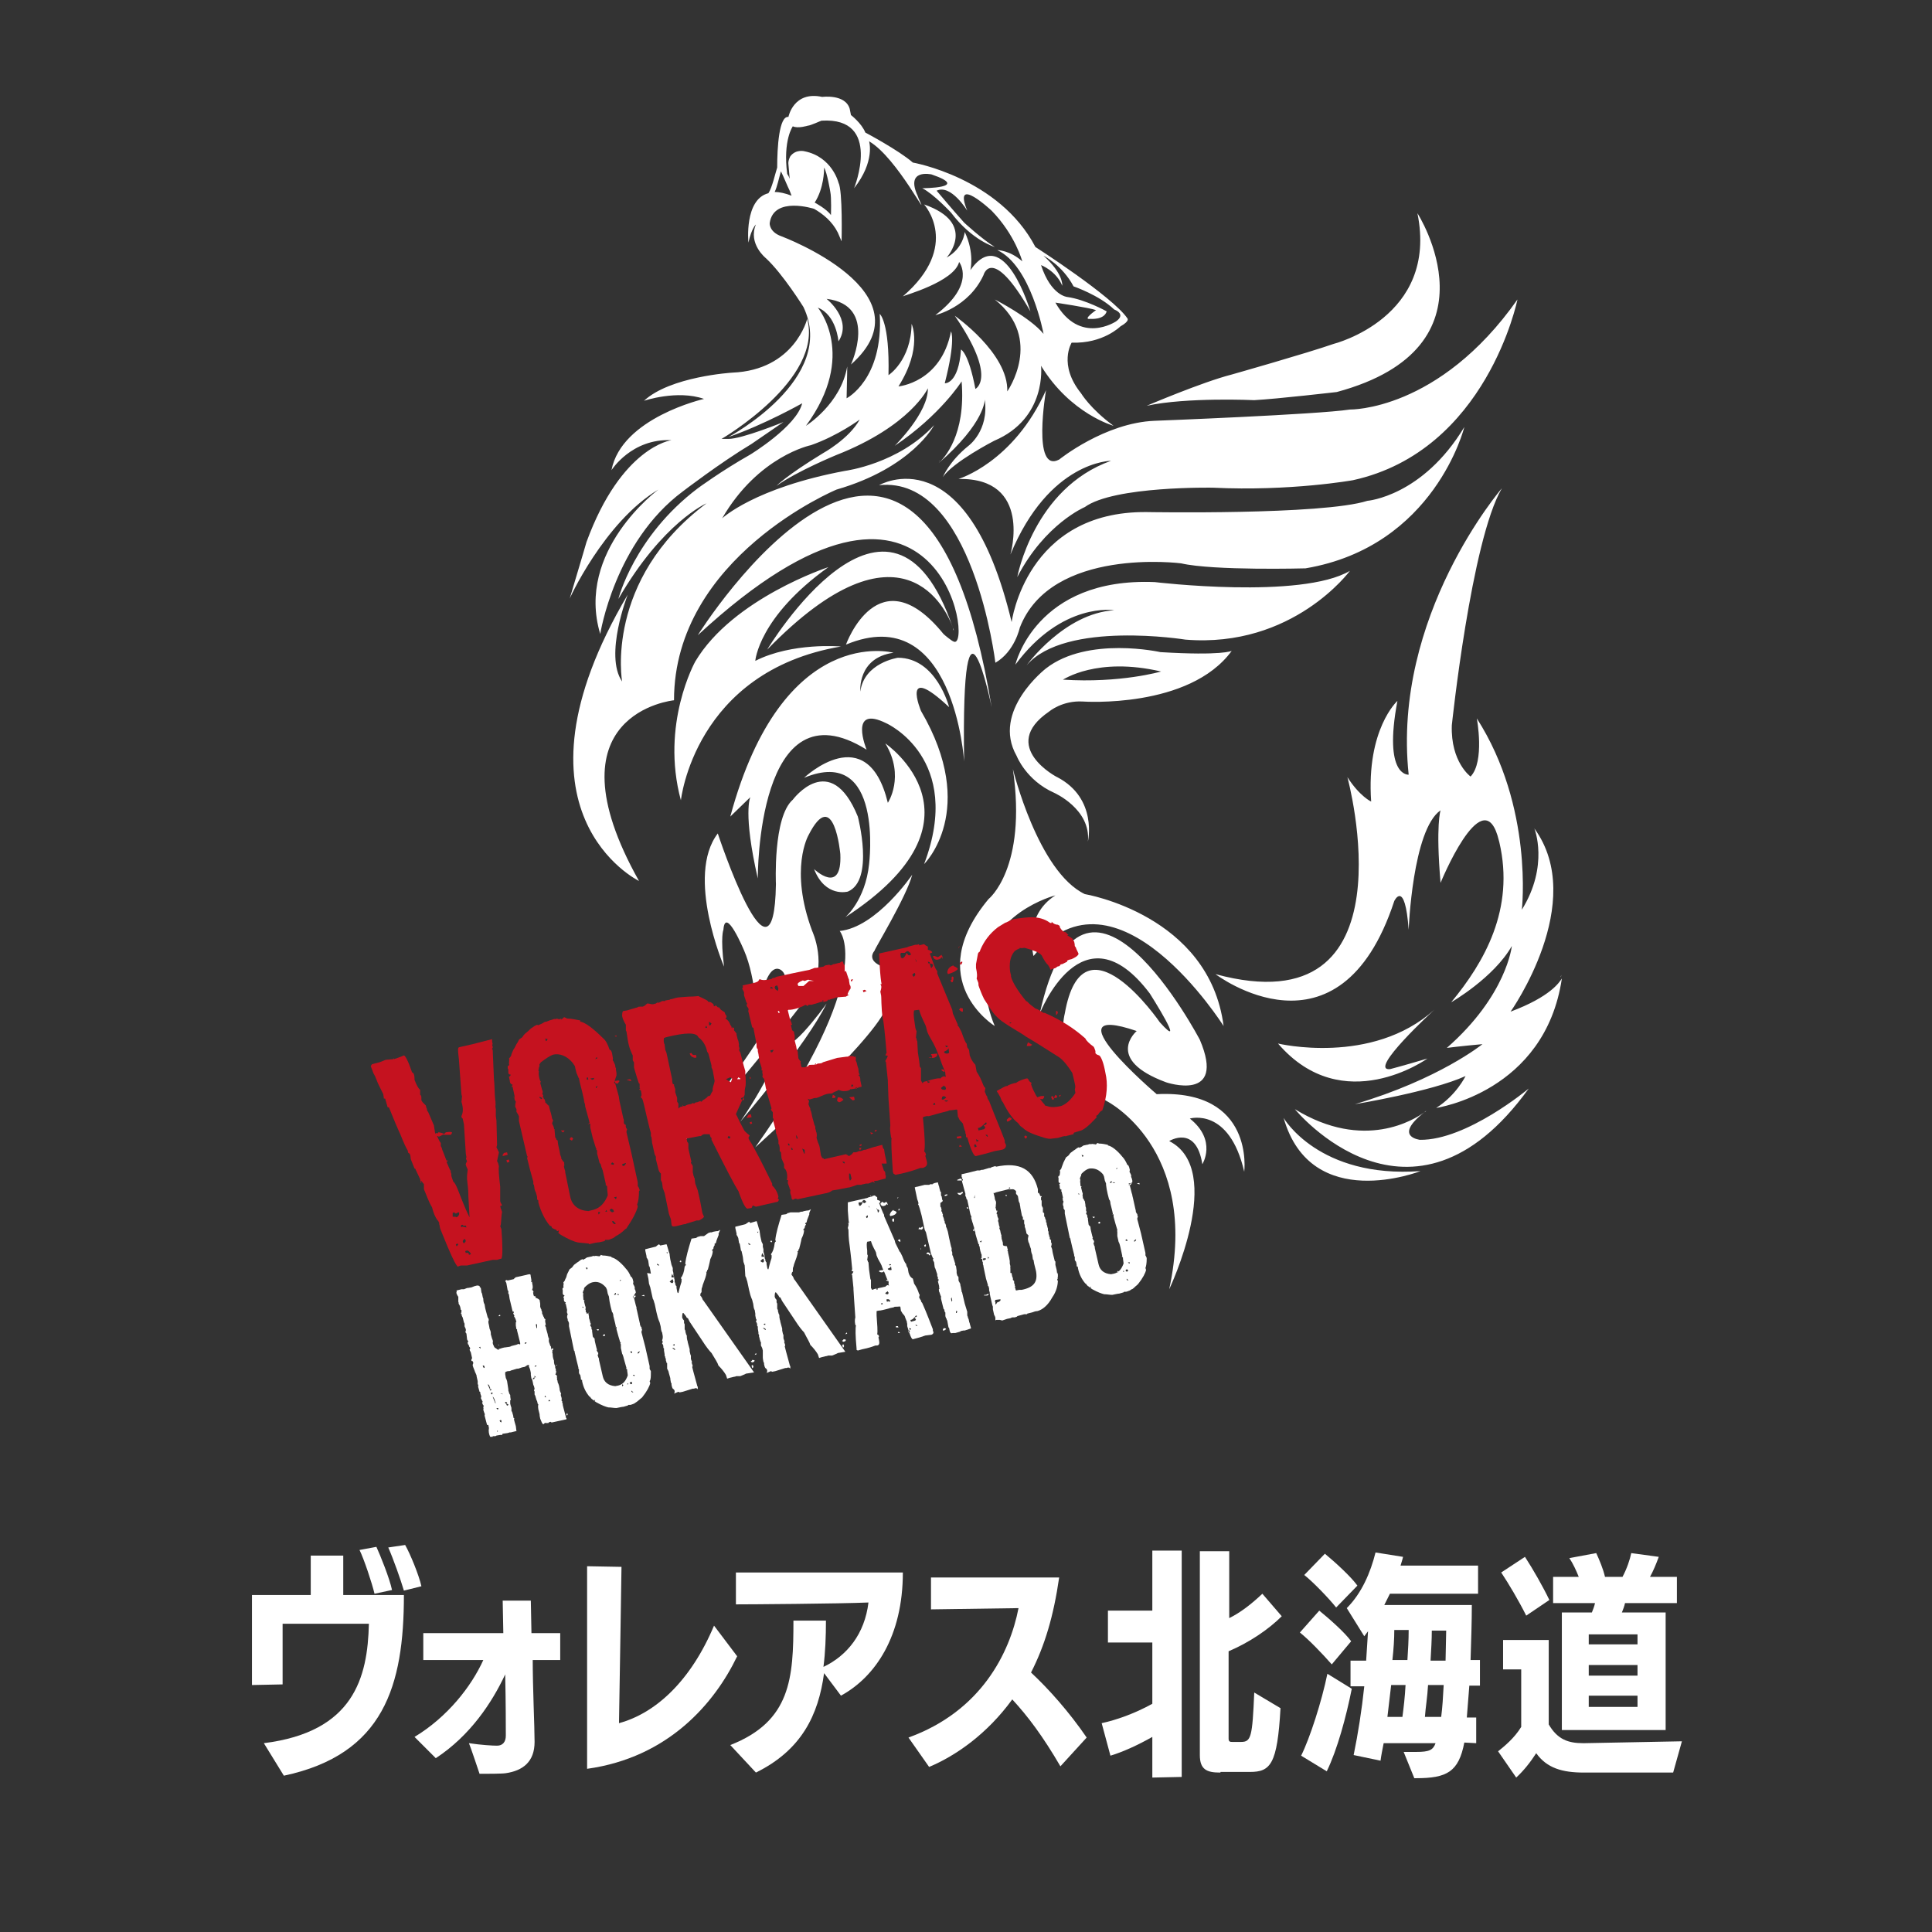
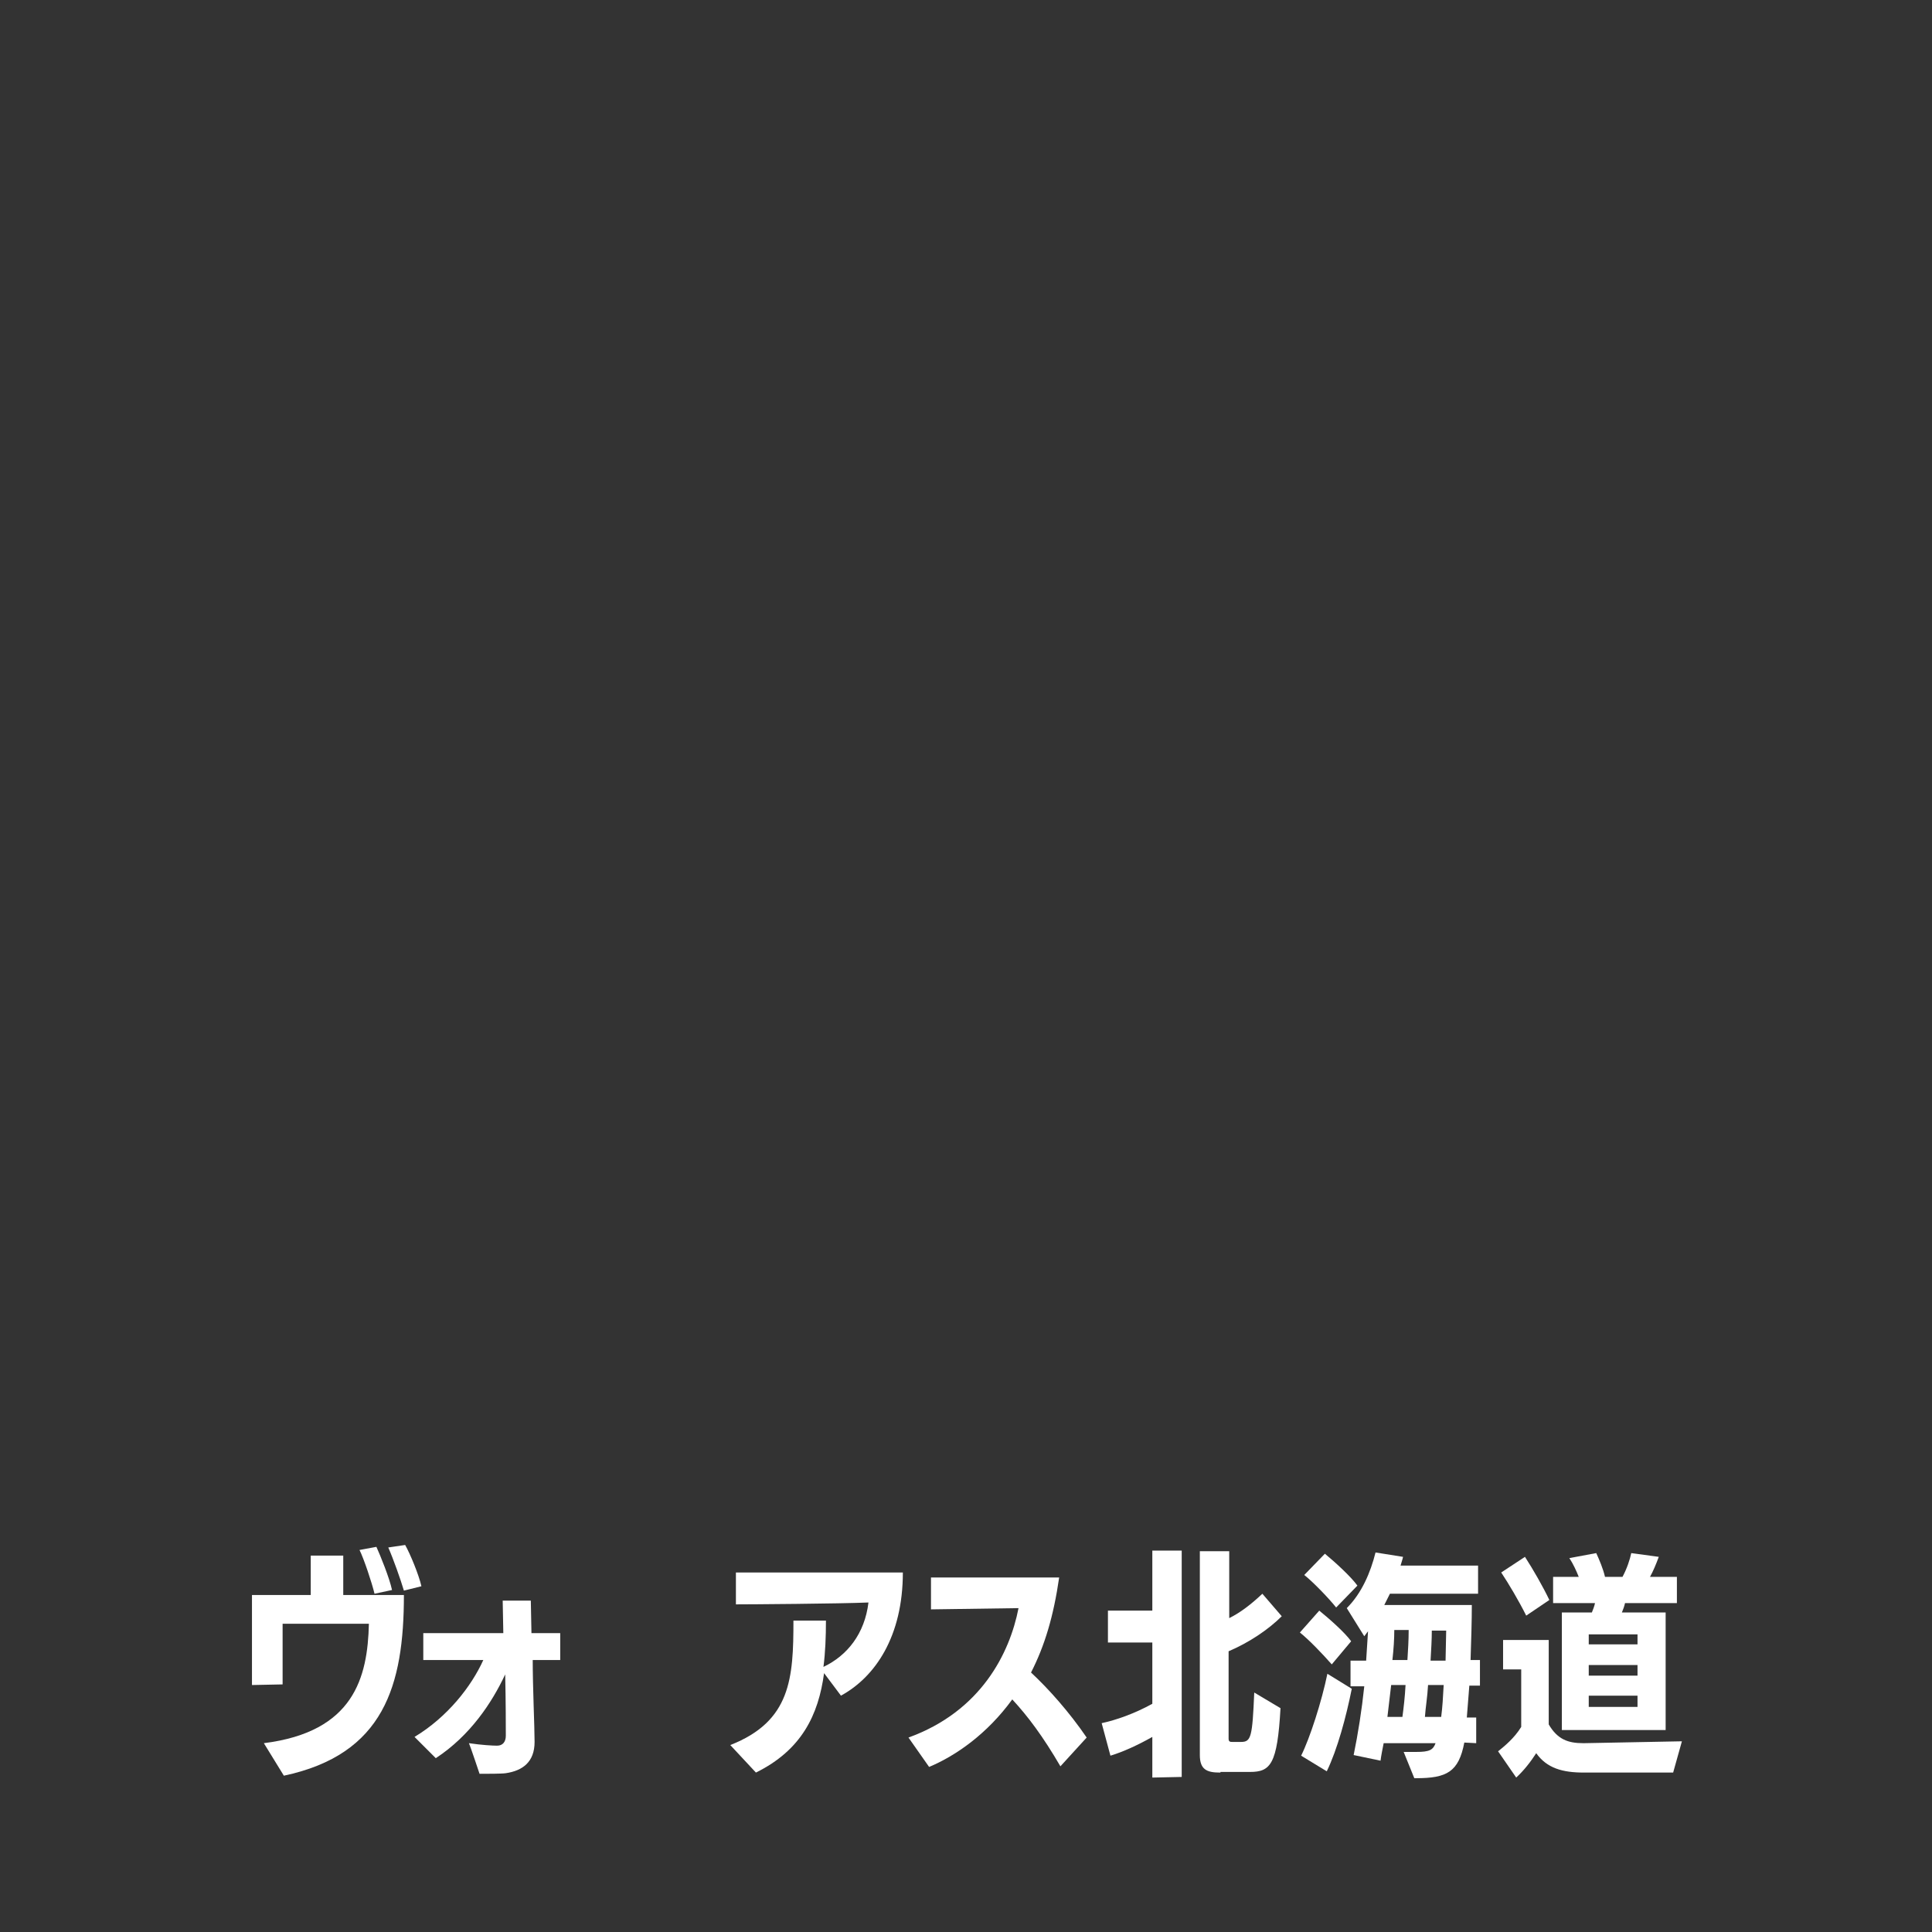
<svg xmlns="http://www.w3.org/2000/svg" xmlns:xlink="http://www.w3.org/1999/xlink" version="1.1" id="_レイヤー_2" x="0px" y="0px" viewBox="0 0 309 309" style="enable-background:new 0 0 309 309;" xml:space="preserve">
  <rect x="0" y="0" width="309" height="309" fill="#333333" stroke="none" />
  <style type="text/css">
	.st0{clip-path:url(#SVGID_00000101103154846404485560000018429864596413057453_);}
	.st1{enable-background:new    ;}
	.st2{fill:#FFFFFF;}
	.st3{fill:#C5121F;}
</style>
  <g>
    <g>
      <g>
        <defs>
-           <rect id="SVGID_1_" x="6.7" y="-38" width="295.7" height="320.3" />
-         </defs>
+           </defs>
        <clipPath id="SVGID_00000091714461240744267110000013272222459710389893_">
          <use xlink:href="#SVGID_1_" style="overflow:visible;" />
        </clipPath>
        <g style="clip-path:url(#SVGID_00000091714461240744267110000013272222459710389893_);">
          <g class="st1">
            <g>
              <g>
                <path class="st2" d="M153.4,41.9c0,0,2.8,3.5-3.8,8.5c0,0,5.3-1.2,7.7-6.4c0,0,1.3-5,7.5,5.8c0,0-4.2-14.3-9.6-6.6         c0,0,0.7-2.7-0.9-6.1c0,0-0.2,2.6-2.9,4.1c0,0,5-5.5-3.6-8.5c0,0,6,6.6-3.4,14.7C144.4,47.3,152.6,45.1,153.4,41.9          M150.3,73.7c-0.1,0-0.1,0.1-0.2,0.1C150.1,73.8,150.2,73.8,150.3,73.7 M105.3,78.3c0,0-13.3,9.8-9.3,23.1         c0,0,2.3-14.7,13.2-22.8c0,0,6-4.6,11-7.6l5.1-3.5c0,0-6.6,2.7-8.8,2.7h-1.1c0,0,16.3-9.5,13.7-19.2c0,0-2,8.2-12,8.6         c0,0-9.9,0.6-14.1,4.5c0,0,5.3-1.8,9.6-0.3c0,0-13.2,3-14.8,11.4c0,0,3.2-5.1,9.6-4.8c0,0-8,1-13.6,16.3c0,0-0.6,2.1-2.7,9.1         C90.9,96.1,96.6,83.5,105.3,78.3 M152.4,100.4c-10-29.3-29.7,3.5-29.7,3.5C144.3,81.7,151.5,97.7,152.4,100.4 M167.8,113.8         c0,0,2.1-1.8,5.4-1.6c0,0,17,1.2,23.8-8.1c0,0-1.5,0.8-11.4,0.2c0,0-11.6-2.6-18.3,2.6c0,0-8.8,6.8-4.7,14c0,0,1.5,3.9,6,5.9         c0,0,5.9,2.6,5.4,7.8c0,0,1.6-6.9-4.9-10.3C169.2,124.4,159.6,119.4,167.8,113.8 M185.7,107.4c0,0-6.5,1.9-15.7,1.3         C170.1,108.7,175.4,105,185.7,107.4 M234.2,68.3c-6.7,11.1-15.5,11.8-15.5,11.8c-7.2,2.3-35.3,1.8-35.3,1.8         c-19.3-0.2-21.6,17.6-21.6,17.6c-7.2-30.1-21.2-21.9-21.2-21.9c15-1.6,18.6,28.4,18.6,28.4c3.1-1.8,3.9-5.6,3.9-5.6         c5-13,25.8-10.3,25.8-10.3c5.2,1.2,19.9,0.8,19.9,0.8C229.5,87.4,234.2,68.3,234.2,68.3 M215.9,65.5         c-5.2,0.8-31.2,1.8-31.2,1.8c-8,0.3-15.3,6.2-15.3,6.2c-4.4,2.3-2.1-11.1-2.1-11.1c-5.2,11.6-14,14.2-14,14.2         c11.9-0.2,8.3,12.1,8.3,12.1c6.2-15,16.1-15,16.1-15c-12.4,4.4-15,18.6-15,18.6c4.4-8.5,10.8-11.2,10.8-11.2         C178.2,77.7,194,78,194,78c12.4,0.6,22.4-1.2,22.4-1.2c21.4-4.7,26.3-28.9,26.3-28.9C230.1,65.8,215.9,65.5,215.9,65.5          M158.6,113.1c-11.3-68.7-47-11.5-47-11.5c38.9-36,44.2,2.8,40.9,1c-0.3-0.1-1.4-1-1.6-1.2c-10.4-12.8-15.6,1.7-15.6,1.7         c17.3-7.2,18.9,18.7,18.9,18.7C153.7,89,158.6,113.1,158.6,113.1 M200.6,64c3.7-0.2,13.2-1.3,13.2-1.3         c26.7-7.2,12.9-28.6,12.9-28.6c3.4,16.7-13.4,20.9-13.4,20.9c-4.3,1.5-16.3,4.9-16.3,4.9c-4.7,1.2-13.6,5-13.6,5         C189.8,63.5,200.6,64,200.6,64 M152.4,100.4c0,0.1,0.1,0.3,0.1,0.4C152.6,100.8,152.5,100.6,152.4,100.4 M215.9,91.3         c-7.8,4.6-31.2,1.8-31.2,1.8c-19.1-0.8-22.3,13.2-22.3,13.2c7.5-10.1,15.8-8.7,15.8-8.7c-8,0.5-14,8.8-14,8.8         c6.2-7.2,25.4-4.1,25.4-4.1C206.8,103.7,215.9,91.3,215.9,91.3 M227.8,177.9c0.2-0.1,0.3-0.2,0.3-0.2         C228,177.7,227.9,177.8,227.8,177.9 M185,175c0,0-17.6-15-3.2-10.1c0,0-5.3,4.5,4.7,8.2c0,0,9.7,3.3,5.4-6.8         c0,0-18.7-35.7-25.6-4.2c0,0,6.8-17.5,17.6-3.2c0,0,6.1,9.6,1.6,4.6c0,0-12.3-17.9-15.2-1.4c0,0-2.4,8.8,6.7,14         c0,0,14.9,7.5,10,30.1c0,0,9.1-19.1,0-23.7c0,0,4.3-2.7,5.3,3.7c0,0,2.4-3.8-2-7.3c0,0,6.3-1.9,8.7,8.5         C199,187.4,200.7,174.2,185,175 M229.4,161.5c-10,9-25,5.4-25,5.4c10.4,12.1,23.9,2.4,23.9,2.4c-4.4,1.3-6,1.7-6,1.7         C218.7,171.3,229.4,161.5,229.4,161.5 M205.3,178.8c4.4,15.4,21.9,8.5,21.9,8.5C210.9,188.5,205.3,178.8,205.3,178.8          M249.7,155.9c0,0.1,0,0.3-0.1,0.4C249.7,156,249.7,155.9,249.7,155.9 M107.8,112c0-22.9,26-33.7,26-33.7         c12.1-3.5,15.6-10.3,15.6-10.3c-5.7,6.2-14.2,7.3-14.2,7.3c-14.5,2.7-19.7,7.6-19.7,7.6c5.8-10,14.2-11.7,14.2-11.7         c4.3-1.5,7.8-4.1,7.8-4.1c-1.7,3.1-5.9,5.4-5.9,5.4c-5.9,3.6-7.4,5.2-7.4,5.2c3.2-2.3,9.5-4.9,9.5-4.9         c12-4.7,14.7-10.7,14.7-10.7c0.1,3.9-5.3,9.2-5.3,9.2c7.3-4.9,10.7-10.3,10.7-10.3c0.7,8.6-2.8,12.3-3.7,13.1         c7.5-6.5,7.4-10.2,7.4-10.2c0.7,5-2.6,7.4-2.6,7.4c-3.1,2.5-4.1,5-4.1,5c1.6-2.4,8.2-5.8,8.2-5.8c8.5-3.6,7.5-12,7.5-12         c4.7,7.7,11.6,9.6,11.6,9.6c-3.7-2.7-5.2-5.2-5.2-5.2c-3.7-4.6-1.5-8.1-1.5-8.1c5,0.2,7.8-2.6,7.8-2.6         c1.6-0.9,1.1-1.3,1.1-1.3c-2.4-3.5-14.7-11.4-14.7-11.4C159.8,28.4,146,26,146,26c-2.3-2-7.6-4.8-7.6-4.8         c-0.6-1.5-2.3-2.8-2.3-2.8l-0.2-1c-0.7-2.4-4.4-1.9-4.4-1.9c-4.6-1-5.4,3.2-5.4,3.2c-1.5-0.2-1.8,4.9-1.8,8.1         c-0.3,0.9-0.8,3.2-1.4,4.1c-3.9,1-3.2,7.9-3.2,7.9c0.5-2.3,1.2-2.9,1.2-2.9c-1.3,3.1,1.6,5.4,1.6,5.4c2.7,2.5,6,7.8,6,7.8         c5.5,11.5-12,20.8-12,20.8c5.8-2,11.8-5.4,11.8-5.4c-0.9,3.7-8.3,8.2-8.3,8.2c-4.6,2.6-8.4,5.4-8.4,5.4         c-10.2,7.7-12.7,17.7-12.7,17.7C106,83.5,113,80.5,113,80.5C96.6,92.8,99.5,109,99.5,109c-2.9-4.2,0.9-13.9,0.9-13.9         c-20.6,34.9,1.8,45.8,1.8,45.8C87.1,114,107.8,112,107.8,112 M166.9,40.9c0,0,3,1.5,4.8,4.9c0,0,4.1,1.4,6.5,3.7         c0,0,2,0.7,0.3,1.9c0,0-5.8,3.9-9.7-3c0,0,5.4,0.8,6.5,1.2c0,0-2.3,1.6-0.9,1.4c0,0,2.2,0.2,2.6-1.2c0,0-3.4-1.9-6.3-2.3         c0,0-2.6-0.2-4.2-5.1c0,0,2.4,0.9,3.4,3.3C169.9,45.5,170,43.7,166.9,40.9 M124.9,27.4c0.5,1,1,2.3,1.4,3.1l0.3,0.8         c-1-0.4-2-0.6-2.7-0.6C124.3,29.9,124.6,28.4,124.9,27.4 M130.8,49.2c3,1.2,3.3,5.4,3.3,5.4c2.3-3.5-1.9-6.8-1.9-6.8         c8.3,1,3.9,10.5,3.9,10.5c13-11.5-11.1-20.5-11.1-20.5c-2-0.7-1.9-2.1-1.9-2.1c0.6-4.4,7.1-2.3,7.1-2.3l0,0         c1.4,0.8,2.9,2,3.8,3.8l0.6,1.4c0,0,0.2-8.1-0.5-9.4c0,0-1-4.1-5.4-5c0,0-1.4-0.4-2.3,0.8c0,0-0.4,0.7-0.3,1.3l0.2,2.3         c-0.1-0.3-0.2-0.5-0.4-0.8c-0.7-5.4,0.9-7.6,0.9-7.6c0.8,0.4,2.4-0.1,2.4-0.1c0.4,0,2.1-0.8,2.2-0.8         c9.8-0.6,5.2,10.8,5.2,10.8c3.4-4.3,2.4-7.5,2.4-7.5c4.5,2.6,10,13.6,7.9,9.1c0-0.1-0.1-0.2-0.1-0.3         c-2.1-4.5,2.2-3.5,2.2-3.5c6.4,2.2-1.5,2.2-1.5,2.2c1.8,0.9,4.6,3.9,4.6,3.9c3.4,4.5,7,5.5,7,5.5c-2.1-1.3-4.9-3.9-4.9-3.9         c-1.8-2-4.4-5.1-4.4-5.1c2.3-1.1,4.9,3.2,4.9,3.2c-2.4-5.9,3.9,0,3.9,0c3.8,3.9,4.9,8.1,4.9,8.1c-2-1.8-4-1.8-4-1.8         c5.4,2.5,7.4,13.4,7.4,13.4c-2.1-2.6-7.8-5.5-7.8-5.5c7.9,6.3,2,14.7,2,14.7c0.2-6.1-8.4-12.1-8.4-12.1         c6.9,10,3.3,11.7,3.3,11.7c-1.1-5.8-2.3-6.3-2.3-6.3c-0.4,5.6-2.6,5.4-2.6,5.4c1.8-7,1-8.3,1-8.3c-1.6,8.2-8.4,8.8-8.4,8.8         c3.9-6.2,2.1-10,2.1-10c-0.1,5.9-3.7,8.2-3.7,8.2c0.2-8.5-1.4-9.8-1.4-9.8c0.6,10.5-5.3,13.5-5.3,13.5         c0.1-3.6,0.1-5.1,0.1-5.1c-1,6-6.6,9.5-6.6,9.5C137.2,56.8,130.8,49.2,130.8,49.2 M130.3,32.4c1.5-2.3,1.5-5.3,1.5-5.3v-0.3         c0.5,0.8,1,3.9,1,3.9c0.2,0.9,0.1,3.7,0.1,3.7C132.2,33.4,130.3,32.4,130.3,32.4 M241.6,161.8c0,0,12.4-17.5,3.8-29.3         c0,0,2.4,5.9-2,13c0,0,1.9-16.4-7.2-30.6c0,0,1.3,6.9-1,9.3c0,0-3.2-2.3-3-8.2c0,0,3.1-29.5,8-37.9c0,0-17.6,20.4-14.9,45.8         c0,0-4.1,0.4-1.8-11.8c0,0-5,4.5-4.2,16.1c0,0-1.8-0.8-3.8-3.9c0,0,11,40.2-21.1,31.5c0,0,19.8,15.1,28.6-11.7         c0,0,1.7-3.6,2.3,4.6c0,0,0.6-16,5.1-19.1c0,0-0.8,2.3,0,11.6c0,0,6.5-15.9,9.1-7.6c0.1,0.4,0.2,0.7,0.3,1.1         c2.5,10.7-2.4,19.2-7.7,25.6c0,0,6.8-3.9,9.7-9c0,0-0.8,7.9-10.4,16.3c0,0,2.3-0.3,5.7-0.6c0,0-6.9,5.6-20.4,9.6         c0,0,12.2-2,17.7-4.5c0,0-1.5,3.1-4.7,5.1c0,0,17.4-2.5,20.1-20.7C249.4,157.1,248,159.4,241.6,161.8 M227.8,177.9         c-1.5,1.1-9.6,6.3-20.7-0.5c0,0,18.6,22.8,37.4-3.3c0,0-9.9,8.3-17.4,8.2C227.2,182.3,222.7,181.9,227.8,177.9 M129.9,148.9         c-3.7-9.9-0.6-15.3-0.6-15.3c4.1-8.1,5.1,3,5.1,3c0.3,6.7-4.2,2.4-4.2,2.4c1.8,4.6,5.4,3.6,5.4,3.6c4.3-1.8,1.6-12,1.6-12         c-4.4-10.8-10.4-2.7-10.4-2.7c-3.2,2.8-2.7,13.5-2.7,13.5c-0.3,19.2-9.3-8.1-9.3-8.1c-5.2,6.8,1,21.3,1,21.3         c-0.6-4.8-0.1-5.9-0.1-5.9c0.3-3.9,3.3,3.3,3.3,3.3c2,4.6,2.1,11.6,2.1,11.6c1.3-11.3,4-8.3,4-8.3         c3.9,3.6-16.2,27.6-16.2,27.6c6.1-4.9,20.5-23.8,20.5-23.8C132.5,154.4,129.9,148.9,129.9,148.9 M128.6,124.4         c12.8-5.3,10.4,13.8,10.4,13.8c-0.6,5.8-3.8,8.5-3.8,8.5c24.1-15.7,6.4-27.8,6.4-27.8c3.2,5.3,0.4,9.5,0.4,9.5         C138.7,114.8,128.6,124.4,128.6,124.4 M134.5,103.4c0,0-7.8-0.7-13.7,2.3c0,0,0.5-7,11.7-15c0,0-15.3,5-21.3,15.1         c0,0-5.6,10-2.3,22.2C108.9,128.1,111,107.4,134.5,103.4 M145.9,139.9c0,0-5.7,8.4-11.6,9c0,0,6.1,6.9-13.5,34.6         c0,0,18.1-16.2,20.8-22c0,0,3.8-4.5-0.1-6.8c0,0-3.1-0.8-1.6-2.7C139.8,151.9,145,143.4,145.9,139.9 M126.1,165         c0,0-2.9,7.5-7.7,14.4c0,0,10.6-12.3,13.8-18.9C132.2,160.6,124.5,171,126.1,165 M151.8,113.1c0,0-2-7.9-8.2-7.9         c0,0-5.4,0.8-6,5.4c0,0-0.5-5.4,5.3-6.2c0,0-17.7-4.9-26.1,26.2l3.2-3.1c0,0-1.2,2.5,1.2,13c0,0-0.2-31.6,17.4-20.6         c0,0-3-7.3,3.2-4.2c0,0,12.4,5.6,6,22.5c0,0,8.8-8.6-0.5-24.5C147.3,113.7,144,105.8,151.8,113.1 M195.7,164.1         c-2.3-17.8-22.2-21.1-22.2-21.1c-7.5-3.6-11.5-20-11.5-20c2.3,15.9-3.9,20.8-3.9,20.8c-10.8,13,1,20.3,1,20.3         c-1.8-4.2-1.5-7.9-1.5-7.9c-0.1-10.1,11.2-13,11.2-13c-5.3,3.4-3.5,9.7-3.5,9.7C178.5,136.8,195.7,164.1,195.7,164.1" />
                <path class="st3" d="M98.2,173.2l0.2,0.1l0.5,1.8l0.1,0.4c0,0.1,0,0.1,0,0.2v-0.1l0.1,0.6l0.6,2.7c0.2,0.3-0.1,0.8,0.3,1         c0-0.1-0.1-0.3-0.1-0.3l0.2,0.4c0,0.1-0.1,0.3,0.2,0.6c-0.1,0.2,0,0.2-0.1,0.3v0.2l0.8,3.4l1,4.6c0,0.1,0,0.3,0,0.6         c0.1,0.1,0.2,0.3,0.3,0.6v0.1l-0.1,0.1c0,0.8-0.1,1.8-0.3,2.1l0.1,0.4c-0.2,0.8-0.8,2-1.9,3.6v-0.1c-0.7,0.7-1.2,1-1.6,1.2         l-0.4,0.3c-0.5,0.2-0.7,0.3-0.8,0.3h-0.5l-0.1,0.2l-0.9,0.2c-0.3,0-0.8,0.1-1.6,0.3v-0.1c-0.7-0.1-1.2-0.1-1.9-0.2h0.1         c-0.6-0.1-1.5-0.5-2.7-1.2l-0.4-0.3l0.1-0.4c0,0-0.1,0-0.2,0.1c-0.3,0,0-0.2-0.5-0.3l-0.4-0.2c-0.1-0.3-0.2-0.4-0.3-0.3         c-0.8-0.9-1.5-2.3-1.9-3.8V192l-0.1-0.1c-0.1,0-0.1-0.1-0.1-0.2v-0.3l-0.2-0.7l-0.1-0.2l-0.1-0.3l-0.1-0.7l-0.1-0.1V189         l-0.5-1.8l-0.5-2l0.1-0.2l-0.1-0.1l-1.3-5.6v-0.8c-0.1-0.1-0.1-0.2-0.2-0.4c-0.1,0-0.1-0.1-0.1-0.2h-0.1v-0.5l-0.2-0.4         c0-0.1,0-0.4,0.1-0.8c0-0.1-0.3-0.2-0.2-0.8l-0.2,0.1c0-0.1,0.1-0.1,0.2-0.1v-0.1l-0.3-1.4c0.1-0.2-0.2,0-0.2-0.1l0.2-0.3         c-0.6-0.2-0.4-0.7-0.5-0.8l-0.1-0.5c0.1,0,0.2-0.1,0.3-0.3l-0.3-0.1l-0.1-0.2V171c-0.1,0-0.1-0.2-0.1-0.5         c0.2,0,0.3-0.2,0.2-0.4c0-0.2,0.1-0.7,0-0.8c0.3-0.3,0.4-0.5,0.4-0.7c0.2-0.4,0.3-0.8,0.5-1l0.3-0.6l0.2-0.3l0.2-0.4         c0-0.1,0.5-0.3,0.6-0.5s0.3-0.4,0.4-0.5c0.4-0.3,0.7-0.6,0.9-0.8l0.6-0.4c0.5-0.3,0.5-0.2,0.5-0.1l0.7-0.3l0.5-0.3         c0,0.1,0.2,0,0.7-0.2c0.5-0.1,0.7-0.3,0.9-0.2c0.3-0.2,0.6,0.1,0.7,0l0.3-0.1l-0.1,0.2l0.3-0.2c0.1-0.1,0.1-0.2,0.3-0.2         l0.4,0.2c0.8,0,1.4,0.2,2.1,0.3v0.2c0.8,0.1,2.2,1.2,3.6,2.6c0.5,0.4,0.8,1,1.1,1.9c0.2,0,0.3,0.2,0.4,0.6l0.1,0.6         c0.1,0.3-0.1,0.5,0.1,0.6c0.1,0.3,0.4,0.7,0.3,1c0.2,0.1,0.1,0.3,0.1,0.3l0.1,0.6v0.4l0,0L98.2,173.2z M86.3,175.4v0.2         l0.3,0.2l0.1-0.1v-0.1L86.3,175.4L86.3,175.4z M87.8,176.9L87.8,176.9L87.8,176.9L87.8,176.9l0.2,0.8l0.1,0.3l0.1,0.4         l0.1,0.5c0.1,0.1,0.1,0.3,0.2,0.4h-0.1l-0.1,0.4l0.2,0.4l0.1,0.3c0,0.1,0,0.2,0.1,0.2c0,0.1,0,0.2,0,0.2l0.1,1.1         c0.1,0.1,0.2,0.3,0.2,0.4c0.1,0,0.1,0.1,0.2,0.1c0,0.4,0.1,0.9,0.3,1.7l0.1,0.6l0.2,0.5h-0.1l0.4,0.6c0.3,0.1,0,0.4,0.2,0.5         c-0.1,0.1-0.1,0.2-0.1,0.3l0.1,0.4l0.1,0.3v0.2l0.8,3.9c0.3,1.4,1.3,2.2,2.9,2.3l0.8-0.2c1.1-0.3,1.8-1.1,2.3-2.3l0,0         c0-0.4-0.1-0.8-0.1-1.5c-0.2-0.1-0.3-0.2-0.2-0.3l-0.5-2.2c-0.1-0.2-0.1-0.4-0.2-0.5l-0.1-0.4c0-0.1-0.1-0.2-0.2-0.3         l-0.4-1.5V184c-0.1-0.1-0.2-0.1-0.1-0.3c-0.1,0-0.1-0.1-0.1-0.1l-0.5-1.6l-0.4-1.7v-0.6l-0.4,0.1l0.3-0.2l-0.2-0.8l-0.5-1.8         c0,0,0-0.5-0.2-0.8h0.1c-0.1-0.1-0.1-0.1-0.1-0.2v-0.1c-0.2-0.9-0.4-1.8-0.6-2.5l-0.2-0.9v-0.1c-0.1,0-0.1,0-0.1-0.1         l-0.3-0.7l-0.2-0.8c0-0.2-0.1-0.4-0.2-0.5l-0.2-0.3c-0.9-1.1-2.1-1.6-3.2-1.3c-0.5,0.2-1.1,0.6-1.9,1.2l-0.2,0.3         c-0.1,0.1,0,0.2,0,0.3l-0.1,0.2l-0.1,0.6c0-0.1,0-0.1,0.1,0.1c-0.1,0.3,0,0.8,0.1,1.2c0.1,0.3,0.1,0.3,0.2,0.4l-0.1,0.2         l0.3,1.1c0.3,0.5-0.2,0.8,0.2,0.8c0,0.2-0.2,0.3,0,0.4l0.1,0.3h0.1c0,0.1,0.1,0.4,0.2,0.5c0,0-0.1-0.1-0.2-0.1L87.8,176.9         L87.8,176.9z M87.8,176.9c0-0.1,0.1-0.1,0-0.2C87.8,176.9,87.8,176.9,87.8,176.9L87.8,176.9L87.8,176.9z M89.7,180.8h0.6         l-0.2,0.3H90L89.7,180.8L89.7,180.8z M87.2,166.1l0.1,0.4h0.1l0.2-0.3L87.2,166.1L87.2,166.1z M91.1,182.2l0.3,0.2h0.1         l0.1-0.2h0.1l-0.2-0.3h-0.2L91.1,182.2z M95.7,193.8L95.7,193.8v0.4h0.1l0.2-0.3L95.7,193.8L95.7,193.8z M96.8,193.8         L96.8,193.8h0.3l-0.1-0.3L96.8,193.8z M97.5,193.5l0.1,0.2l0.3,0.2l0.3-0.1l-0.1-0.3l-0.3-0.2L97.5,193.5z M97.9,195.3         l0.1,0.3l0.3,0.2l0.2-0.1l-0.4-0.4H97.9z M93.8,172.6L93.8,172.6l0.2,0.1l0.1-0.1l-0.1-0.3h-0.1L93.8,172.6z M98.2,191.5         L98.2,191.5l0.3,0.3l0.1-0.2v-0.2L98.2,191.5z M94.4,172.5l0.3,0.2l0.3-0.1v-0.2L94.4,172.5z M97.7,186.2L97.7,186.2l0.4,0.1         l0.1-0.1v-0.1l-0.3-0.2L97.7,186.2z M95.3,173.8v0.2h0.1l0.2-0.3L95.3,173.8z M95.2,169.4l0.3-0.1v-0.2h-0.1L95.2,169.4z          M99.5,186.2l0.1,0.3l0.3-0.1l0.2-0.3V186L99.5,186.2z M98.6,173.3h0.2l0.3-0.4l-0.2-0.1l-0.6,0.1l0.1,0.3L98.6,173.3z          M98.3,165.7l0.3-0.1v0.2h-0.1L98.3,165.7z M100.2,172.7l0.6-0.1l0.2,0.3h-0.1L100.2,172.7L100.2,172.7z" />
                <path class="st3" d="M116.2,162.5L116.2,162.5c0,0.2,0,0.3-0.2,0.4c0.4,0.2,0.7,0.6,0.8,1l0,0l0,0l0.2,0.3v0.1         c0,0,0,0.1,0.1,0.2v-0.2l0.3,0.1c0,0.2,0,0.3,0,0.4c0.2,0.2,0.3,0.4,0.4,0.5v0.2c0.1,0.3,0.1,0.6,0.3,1l0.1,0.6         c0,0.1-0.1,0.1,0,0.3c0,0.1,0.1,0.3,0.1,0.4h-0.1c0,0.2,0.1,0.4,0.2,0.5c0.2,0.7,0.4,1.7,0.8,3v0.4c0.1,1.1,0.1,1.9,0,2.2         s-0.1,0.8-0.1,1.2c-0.3,0.7-0.8,1.7-1.4,3.1c0.1,0.1,0.3,0.6,0.7,1.4c0.4,0.8,0.7,1.3,0.7,1.3c0.2,0.2,0.4,0.4,0.8,0.7         l-0.2,0.4c0.1,0.3,0.3,0.6,0.5,0.9l0.5,0.9c1.1,2,2,3.9,2.8,5.5v0.3c0.4,0.4,0.8,0.9,1,1.8l-0.1,0.3c0.1,0.1,0.1,0.1,0.2,0.2         l-0.2,0.3l-3.5,0.8l-0.5-0.2l-0.2,0.4l-0.6,0.1c-0.3,0.1-0.8-0.8-1.5-2.8c-0.6-0.9-2.1-3.8-4.3-8.2V182         c-0.2-0.1-0.2-0.3-0.3-0.6h-0.2c-0.1,0-0.2,0-0.2,0c-0.1,0-0.3,0-0.5,0c-0.3,0.1-0.4,0.2-0.5,0.3h-0.2l-2.1,0.4l0.1,0.4         c0,0.1,0,0.2,0.1,0.2l0.1,0.2v0.8l0.5,2.2c-0.1,0-0.1-0.1-0.1,0s0,0.1,0,0.1l0.2,0.3l0.1,0.2v1l0.1,0.4         c0,0.2,0.1,0.3,0.1,0.3v0.1c0.1,0.1,0.1,0.1,0.1,0.2l0.1,0.8l0.4,1.1l0.4,1.8l0.3,1.6c0,0.2,0.2,0.6,0.3,0.8         c-0.1,0.2-0.4,0.4-0.8,0.6h-0.4c-0.5,0.2-1,0.3-1.6,0.5c-0.1,0.1-0.3,0.1-0.4,0.1l-1.2,0.3c-0.5,0.1-0.8,0.1-0.8-0.3         l-0.1-0.8l-0.3-0.8l-0.7-3.4L106,190l-0.1-0.8c0-0.1-0.2-0.4-0.2-0.5v-1c-0.1-0.1-0.2-0.2-0.3-0.4c-0.1-0.2-0.2-0.8-0.5-1.9         V185l-0.2-0.4l-0.4-1.8l-0.1-0.9l-0.1-0.2v-0.5l-0.2-0.7c-0.3-1.2-0.6-2.5-0.9-3.8c-0.1-0.4-0.2-0.8-0.3-1         c-0.2-0.1-0.2-0.2-0.2-0.3l0.1-0.2v-0.1V175l-0.1-0.6c-0.1,0-0.1-0.1-0.2-0.1s-0.1-0.1,0.1-0.2c-0.1,0-0.1-0.1-0.1-0.2         c0-0.1,0-0.2,0-0.4v-0.2h-0.1c-0.2-0.5-0.4-1.2-0.7-2.2l-0.1-0.4v-0.8c-0.1-0.1-0.1-0.2-0.2-0.3v-0.8         c-0.2-0.4-0.6-1.2-0.8-2.5l-0.2-1.3l-0.1-0.2v-0.9c-0.3-0.5-0.5-0.9-0.6-1.4c0-0.6,0.1-0.8,0.2-0.8l0.6-0.1l1-0.3l0.7-0.2         c0.1-0.1,0.2-0.1,0.4-0.1c0.1,0,0.3,0,0.4,0c0.3-0.1,0.5-0.3,0.7-0.5c0.1,0,0.3,0,0.7,0.1c0.1,0,0.1,0,0.1,0.1h-0.1l0,0         c0.1-0.1,0.2-0.1,0.3-0.1l0.4-0.1l0.5-0.4l-0.3,0.3c0.2,0,0.5-0.1,0.8-0.3h0.5V160h0.1l0.6-0.1c0.1-0.1,0.2-0.1,0.3-0.1l0,0         l0.7-0.2c0.3-0.1,0.9-0.1,2-0.2c1,0,1.6-0.1,1.6-0.1c0.2,0.1,0.3,0.2,0.4,0.2l0.6,0.3c0.4,0.2,0.6,0.3,0.5,0.4l0.5,0.1         c0.1,0.1,0.3,0.2,0.4,0.3l0.1,0.4c0-0.1,0.2-0.1,0.3-0.2l0.4,0.4V161l0.4,0.5l0.6,0.4l0.1,0.3L116.2,162.5z M113.1,168.2         c-0.2-1-0.7-1.8-1.4-2.3c-0.3-0.8-2-0.8-5.2,0c0,0-0.2,0.1-0.3,0.1c-0.1,0.5,0,0.8,0,0.8c0,0.1,0.1,0.2,0.1,0.3l0.1,0.8         l0.2,0.5l0.9,4.2c0,0.2,0,0.5,0.1,0.7v0.1c0.1,0,0.1,0,0.1,0h0.1v0.2l0.2,0.6v0.5l0.3,0.9v0.6l0.2,0.3v0.6v0.2         c0.1-0.1,0.2-0.2,0.4-0.3h0.4l-0.2-0.1c0-0.1,0.1-0.1,0.1-0.1l0.1,0.1h0.1l0,0h0.2c0.1-0.2,0.7-0.3,0.8-0.3l0.3-0.1l0.1-0.1         l0.2,0.1l0.3-0.2h0.2l0.5-0.2c0.1,0.1,0.1,0.1,0.2,0.1l0.2-0.2c0-0.1,0.2-0.1,0.3-0.2l0.4-0.3c0.1-0.2,0.2-0.2,0.3-0.2         l0.2-0.1c0.1-0.2,0.2-0.5,0.4-0.7c-0.1-0.5,0.2-1,0.3-1.6l-0.3-1.7l-0.2-0.5v-0.3l0,0l-0.5-1.9L113.1,168.2z M110.3,168.5         l0.3-0.1c0.1,0.3,0.3,0.4,0.7,0.3l0.1,0.4l-0.2,0.1C110.6,169.1,110.4,168.8,110.3,168.5 M116.5,181.7l-0.1,0.2v0.1l0.2,0.1         h0.1l0.1-0.2v-0.1L116.5,181.7L116.5,181.7z M112.8,164.4L112.8,164.4h0.3l-0.1-0.3h-0.1L112.8,164.4z M113.4,163.4v0.5         l0.1,0.1h0.1l0.2-0.3L113.4,163.4z M116.1,172.6L116.1,172.6l0.8,0.5l0.2-0.6l-0.3-0.2L116.1,172.6z M117.9,172.6         L117.9,172.6h0.5v-0.1l-0.3-0.2L117.9,172.6z M118.5,175.7l0.2,0.3l0.3-0.1v-0.2l-0.3-0.2L118.5,175.7L118.5,175.7z          M119.4,178.8L119.4,178.8l0.8-0.1l-0.1-0.5l-0.4,0.1L119.4,178.8z M119.9,179.5l0.1,0.3l0.3-0.1l-0.1-0.3L119.9,179.5z" />
                <path class="st3" d="M120,172.2l0.1,0.3h-0.2v-0.1L120,172.2z M131.5,160l0.1,0.2h-0.1c-0.1,0-0.3,0.1-0.4,0.1         c0.1,0-0.6,0.2-1.3,0.4h-0.5l-0.1,0.2l-0.4-0.2c-0.3,0.3-2.1,0.9-2.7,0.8l-0.1,0.1l0.2,0.8c0.1,0.5,0.2,0.8,0.3,1l0.1,0.2         c0,0.1,0,0.2,0.1,0.2c0,0.1-0.2,0.1-0.2,0.2l0.2,0.8c0.1,0,0.2,0.2,0.3,0.2v0.2l0.1,0.4v0.8l0.2,0.8v-0.1l0.1,0.6         c0.1,0.3,0.1,0.4,0.2,0.5v0.2l0.1,0.9c0.2,0.3,0.3,0.4,0.4,0.5c-0.2,0.2,0.1,0.4,0,0.6c0.2,0.3,0,0.3,0.2,0.3h0.4l0.3-0.1         c0.2,0,0.2-0.1,0.1-0.1c-0.2-0.1,0.2,0.1,0.2,0c0-0.2,0.3-0.2,0.6-0.2c0.1,0,0.3,0,0.4,0l0.1-0.2h0.1v0.1l-0.1,0.1         c0.1,0,0.2-0.1,0.4-0.2c0.1,0,0.7,0,0.8-0.2c0.4-0.1,1.9-0.6,2.3-0.7l1.5-0.2h0.1c0.1,0,0.2,0,0.2-0.1c0,0,0.1,0,0.2,0         c0.4,0,0.6,0,0.7,0.1c0,0.1,0.1,0.1,0.2-0.1l0,0l0.1,0.4c-0.1,0.2,0,0.4,0.1,0.6l0.2,0.8c0.2,0.3,0,0.7,0.3,1.2h-0.2v0.1h0.1         c0.2,0.3,0.2,0.5,0.2,0.8l0.2,0.9v0.1l-1,0.3l-0.6,0.1H136c-0.1,0.2-0.5,0.3-0.8,0.3s-0.4,0.1-1.1-0.2         c-0.1,0.2-0.7,0.3-0.9,0.5l-0.2,0.1h-0.2c-0.7,0-1.4,0.4-1.9,0.6l-0.3,0.1c-0.1,0-0.4,0-0.6,0.1c-0.2,0-0.5,0.3-0.8,0         l0.1,0.3l0,0c0.1,0,0.1,0,0.1,0.1l-0.1,0.5c0.1,0.3,0.2,0.5,0.3,0.7c0,0.2,0,0.3,0.1,0.4l0.1,0.4l0.1,0.5l0.3,1.1         c0,0.1,0.1,0.3,0.2,0.5v0.3c0,0.1,0.1,0.2,0.1,0.4c0,0.1,0.1,0.2,0.1,0.3c0.1,0.5,0,0.6,0,0.8c0.1,0.3,0.2,0.7,0.3,0.9         s0.2,0.5,0.2,0.6l0.2,1.3l0.2,0.4c0.2,0.1,0.2,0,0.3,0.2l3.5-0.8l0.5,0.3c0.3-0.2,0.5-0.3,0.6-0.5l0.1-0.1h0.4l0.5-0.2h0.3         l0.5-0.2h0.2l1.2-0.4l1.5-0.4c0.1,0.4,0.1,0.6,0.3,0.7l0.1,0.7l0.3,1.4v0.2h-0.1H141l0.4,1.2h0.1l0.1,0.3c0,0,0,0.2,0,0.3         l0.1,0.2c-0.1,0.2,0,0.4-0.1,0.4l-0.8,0.2c-0.8,0.3-1,0.1-1,0.2l0.1,0.3l-0.3-0.2l-0.7,0.3h-0.4c-0.1,0-0.3,0.1-0.4,0.1         c-0.1,0-0.2,0-0.3,0.1h-0.7c-0.5,0.2-0.9,0.3-1.2,0.4c-0.2,0-1.9,0.4-2.8,0.5c-0.2,0.2-0.6,0.4-1.3,0.5l-4.2,0.9l-0.4-0.1         l-0.2,0.1l-0.2,0.1l-0.2-0.2c0-0.1,0-0.1,0-0.2c-0.1,0-0.1-0.1,0-0.1c-0.4-0.9-0.1-0.9-0.2-1.1c-0.2-0.3-0.1-0.4-0.2-0.5         l-0.1-0.3c-0.3-0.5,0.2-0.8-0.3-0.8c0.1-0.1,0-0.2,0.1-0.2c0-0.1,0-0.2,0-0.4c0-0.4-0.1-0.8-0.3-1.1l-0.2-0.2v-0.6l-0.4-0.9         l-0.1-1l-0.2-0.2v-0.5l-0.1-0.6h-0.1v-0.6c-0.1-0.3-0.2-0.7-0.3-1c-0.1-0.1-0.1-0.2-0.1-0.5l-0.4-1.5c-0.1-0.1,0.1-0.3,0-0.5         c-0.1,0-0.1-0.1-0.1-0.2v-0.8c-0.1-0.1-0.2-0.3-0.3-0.4v-0.1c0.1-0.1,0.1-0.1,0.1-0.1l-0.7-2.4c-0.2-0.2,0-0.5-0.2-0.8         l-0.3-1.6c0-0.1,0,0-0.1,0l-0.1-0.2c0-0.1-0.2-0.2,0-0.3l-0.1-0.6l0.1-0.1c0,0-0.1-0.1-0.2-0.1c0-0.2,0-0.1,0-0.3v0.1         c0.1-0.3-0.3-0.8-0.4-1.7c0-0.2-0.1-0.5-0.1-0.8c-0.1,0-0.1-0.1,0-0.2c-0.1,0-0.1-0.1-0.1-0.2v-0.3c-0.2-0.1-0.1-0.2-0.2-0.3         V167l-0.1-0.5l-0.4-2.1l-0.2-0.1l-0.6-2.5c-0.1-0.1,0.1-0.3,0-0.5s-0.2-0.3-0.2-0.3l-0.1-0.2c0,0,0.1-0.3,0.1-0.4h-0.1         l-0.4-1.2v-0.5l-0.3-0.6c0-0.1,0.2-0.1,0.1-0.3c0.1-0.2-0.2-0.1,0-0.2l1.8-0.4c0.4-0.1,0.7-0.2,0.8-0.5l0.1-0.1         c0.4,0.2,0.9,0.2,1.8,0c0.1,0,0.2-0.1,0.3-0.2c0.3,0.1,0.5-0.2,0.7-0.2l2.3-0.5l2.9-0.6l0.8-0.3h0.2l1.2-0.2l0.3-0.2l0.6-0.1         c0.1,0,0.2,0.1,0.3,0.1l0.4-0.2h0.1l0.8-0.2c0.1,0,0.2,0,0.2-0.1c0.1,0,0.1-0.1,0.2-0.1c0.4-0.1,0.1,0.2,0.5,0.6v1         c0.1,0,0.1-0.1,0.2-0.1l0.4,1.2c0.1,0.1,0.1,0.3,0.1,0.4l0.1,0.6c0.2,0.2,0.2,0.7,0,0.8c-0.3,0.5-0.4,0.8-0.3,0.8         c0.1,0,0.1,0,0.2,0c-0.1,0.1-0.4,0.2-0.5,0.3l-1.3,0.1c-0.2,0-0.5,0.1-0.7,0.2c-0.3,0.1-0.5,0.1-0.6,0.2h-0.3v0.1         c0,0-0.1,0-0.1,0.1l0,0l-0.7,0.2l0.1-0.1V160H131.5z M126,182.9l0.1,0.3h0.2l-0.1-0.3H126z M126.5,183.6l0.1,0.3h0.2         l-0.1-0.3H126.5z M123.2,168l0.1,0.3h0.2l0.2-0.3v-0.1L123.2,168z M127.3,181.5l0.1,0.6h0.2l-0.1-0.3L127.3,181.5z          M128.3,183.7l0.3,0.8h0.1v-0.6L128.3,183.7L128.3,183.7z M123.2,158.1L123.2,158.1h0.4V158l-0.3-0.2L123.2,158.1z          M124.4,161.7l0.1,0.3h0.2l-0.1-0.3H124.4z M123.9,157.9l0.1,0.3l0.4,0.3l0.1-0.4l-0.2-0.5l-0.3,0.1L123.9,157.9z          M127.2,167.3c0-0.1,0-0.1-0.1-0.2L127.2,167.3z M128.7,156.9L128.7,156.9l-0.3-0.1c-0.7,0.3-0.9,0.5-0.8,0.7l0.1,0.2h0.8         l0.9-0.8h0.7h0.1l-0.9-0.2h-0.1L128.7,156.9z M134.7,185.8L134.7,185.8l0.3,0.3l0.1-0.1v-0.1l-0.1-0.1L134.7,185.8z          M135.8,187.7v0.6l0.1,0.5h0.1l0.2-0.3l-0.2-0.8H135.8z M133.2,175.1l-0.1,0.5h0.4l0.1-0.1v-0.2L133.2,175.1z M134,175.5         l-0.1,0.4v0.2l0.3,0.2l0.3-0.1l0.4-0.3C134.7,175.6,134.4,175.5,134,175.5 M131.7,160.4l0.1-0.2L131.7,160.4L131.7,160.4         L131.7,160.4z M137.4,183.6l0.1,0.3h0.1l0.2-0.3H137.4z M135.8,175.5L135.8,175.5l0.6,0.5l0.3-0.1l-0.1-0.5L135.8,175.5z          M137.5,183.1v0.2l0.3-0.1V183L137.5,183.1z M136.1,173.7L136.1,173.7l0.2,0.1l0.1-0.1h0.1l-0.2-0.3L136.1,173.7z          M136.8,173.9L136.8,173.9l0.3,0.3l-0.1-0.3H136.8z M137.4,173.7L137.4,173.7C137.3,173.8,137.6,174.1,137.4,173.7          M139.2,181.1l0.1,0.3l0.3-0.1v-0.1L139.2,181.1L139.2,181.1z M139.9,180.8v0.2l0.3-0.1v-0.2L139.9,180.8z M136.1,156.7         l0.3-0.1v0.1l-0.2,0.3l-0.1-0.1V156.7z M138,158.4l0.3-0.1l0.3,0.2l-0.5,0.2L138,158.4z" />
-                 <path class="st3" d="M146.7,151.1l0.3-0.1v0.2l0.8-0.2c0.2,0.2,0.4,0.3,0.6,0.4v0.5c0.4,0.1,0.6,0.2,0.7,0.4l-0.1,0.1         l-0.3,0.1c0.6,1.5,0.8,2.4,1.2,2.8v0.4l2.4,5.8l0.1,0.6l0.8,1.8h-0.1c0.1,0.1,0.2,0.3,0.3,0.4l0.4,0.8         c0.4,1.2,0.7,1.8,0.8,1.8l0.1,0.6c0.2,0.3,0.3,0.4,0.3,0.5l0.1,0.8c0.2,0.6,0.5,1.1,0.9,1.5l0.2,1.1c1,1.5,1,2.4,1.4,2.6         l-0.1,0.6c0.2,0.4,0.2,0.6,0.4,0.8c0,0.3,0.1,0.4,0.3,0.7c1,2.6,1.9,4.7,2.5,6.3v0.3c0,0.1,0.2,0.3,0.2,0.5         c0,0.3-0.2,0.6-0.7,0.7l-1.1,0.2l-1.4,0.4l-1.6,0.4c-0.3,0.1-0.8-0.9-1.4-3h-0.1c-0.1,0-0.1,0-0.1-0.1v-0.4         c-0.2-0.1,0-0.4-0.2-0.6l-0.2-0.7l-0.1-0.4c-0.2-0.3-0.6-0.5-0.7-1c-0.1,0-0.1-0.1-0.1-0.2l-0.1-1c-0.3-0.1,0,0-1.3,0.1         l-0.2,0.1l-0.8,0.2c-1.6,0.4-2.3,0.7-2.4,0.6c-0.1,0-0.4,0-0.8,0.2l0.1,1c0.2,2.2,0.3,3.8,0.1,4.5c0.1,0,0.2,0.1,0.2,0.2         c0,0.1,0.1,0.1,0.1,0.2l-0.1,0.3l0.2,0.7c0.2,0.7,0,1-0.6,1.2h-0.4c-0.8,0.3-1.7,0.6-3,0.9l-1,0.2l-0.3-0.2l-0.1-0.3         c-0.2-3-0.3-4.9-0.2-5.4c-0.1,0-0.1-0.1-0.1-0.2l0,0c-0.1-0.7-0.2-1.3-0.1-1.8l-0.3-4.3L142,173v-0.1v-0.1l-0.3-2.9         c0-0.1-0.1-0.1-0.1-0.2s0.2-0.3,0.4-0.8c-0.2-0.1-0.3-0.1-0.4-0.1c0.1-0.2,0.1-0.3,0.2-0.4c-0.3-3.5-0.5-5.3-0.6-5.4         c-0.3-1.8-0.2-3.7-0.3-3.9l-0.1-0.5c0.3-0.9,0.1-1,0-1.2h0.2c-0.1-0.5-0.2-1.3-0.3-2.9l-0.1-2l4.5-1l0.2-0.1l1.1-0.3H146.7z          M148.3,172.9l0.1,0.3l0.3-0.1V173L148.3,172.9l0.6-0.2c0.8-0.2,1.3-0.3,1.5-0.2c0.3-0.4,0.8-0.4,0.7-0.3h0.2         c-0.2-0.4,0-0.4-0.2-1c-0.1-0.1-0.4-0.8-0.8-2c-0.5-1.3-0.8-1.9-0.8-1.9c-0.3-0.7-0.8-1.3-1.2-2.3l-0.2-0.8         c-0.1-0.4-0.7-1.3-1.1-2.7l-0.8,0.1c-0.1,0.3-0.1,0.9,0.1,2.1l0.1,0.7c0.1,0.3,0.1,0.4,0.2,0.5l-0.1,1c0,0.1,0.1,0.2,0.1,0.3         s0,0.2,0.1,0.3l0.1,1.8c0.2,1.2,0.3,2,0.3,2.2c0,0.1,0.1,0.3,0.2,0.3v2c0.1,0.2,0.2,0.4,0.3,0.5         C147.6,173,147.8,173,148.3,172.9 M149.2,176.7L149.2,176.7h0.4l-0.1-0.3h-0.1L149.2,176.7z M144.7,152.4h-0.6l-0.1,0.2         l0.1,0.6h0.2v0.1c0.3-0.1,0.5-0.4,0.7-0.9c0.2,0.3,0.3,0.4,0.4,0.4l0.3-0.1l-0.1-0.3l-0.4-0.3l-0.1,0.1v-0.1L144.7,152.4z          M148.8,169.1l0.2,0.1l0.1-0.2l-0.2-0.4l1-0.1v0.2c0,0.2-0.2,0.4-0.6,0.5h-0.8L148.8,169.1L148.8,169.1z M145.9,155.9         l0.2,0.3h0.1l0.2-0.3l-0.1-0.3l-0.2,0.1L145.9,155.9L145.9,155.9z M150.7,175.4l-0.1,0.4l0.2,0.1l0.5-0.3v-0.1l-0.3-0.2         L150.7,175.4z M150.5,174L150.5,174c0.1,0.3,0.3,0.3,0.7,0.3l0.1-0.2l-0.1-0.3l-0.2-0.1v-0.1L150.5,174z M151,176l0.3,0.2         l0.3-0.1V176H151z M146.4,153.3l0.1,0.5h0.1L146.4,153.3L146.4,153.3z M150.6,171v0.2l0.3,0.2h0.2l-0.1-0.3L150.6,171         L150.6,171z M153,181.8l0.1,0.3l0.7-0.1l-0.1-0.3L153,181.8z M153.4,183.4L153.4,183.4h0.4v-0.1l-0.3-0.2L153.4,183.4z          M151.7,167.6c0,0.2-0.2,0.4-0.7,0.6v0.1c0.1,0.2,0.4,0.3,0.8,0.1L151.7,167.6L151.7,167.6z M151.2,167.2l0.1,0.3l0.3-0.1         v-0.1L151.2,167.2L151.2,167.2z M148.4,153.8l0.1,0.3h0.2l0.2,0.7h0.1l0.2-0.3v-0.2c0-0.1-0.2-0.2-0.5-0.2v-0.2L148.4,153.8z          M155.9,183l-0.1,0.2l0.1,0.3l0.3-0.1l-0.1-0.3L155.9,183z M149.2,152.9c0.1,0.4,0.3,0.6,0.7,0.6l0.4-0.1l0.3-0.3h0.1v0.2         h0.1l-0.1-0.4l-0.1-0.1v-0.1l-0.6,0.4l-0.5-0.2L149.2,152.9L149.2,152.9z M156.1,182.2l0.1,0.4l0.3-0.1v-0.1L156.1,182.2z          M156.4,180.4l0.1,0.4l0.9-0.2l0.2-0.3l-0.3-0.3v0c0.4-0.1,0.5-0.2,0.5-0.4l-0.1-0.1C157.1,180.1,156.8,180.4,156.4,180.4          M151.5,155.5l0.1,0.3c0.8-0.2,1.3-0.5,1.6-0.8c0-0.1-0.2-0.3-0.7-0.5v-0.1C151.9,154.6,151.6,154.9,151.5,155.5 M152,156.8         l0.2,0.3h0.1c0.1,0,0.2-0.3,0.2-0.8l-0.1-0.1h-0.1l-0.1,0.1v0.4L152,156.8z M157.6,181.5L157.6,181.5l0.3,0.3h0.1l-0.1-0.3         H157.6z M153.4,161.5l0.4,0.3h0.2v-0.5l-0.4-0.1L153.4,161.5z M153.5,154l0.1,0.3h0.1l0.2-0.3v-0.2h-0.1L153.5,154z          M153.3,151.7c0-0.1,0-0.2,0.1-0.3l0.1-0.1L153.3,151.7z M161.3,178.8l0.2-0.1l0.3,0.2v0.1l-0.4,0.3l-0.3,0.1l-0.1-0.3         L161.3,178.8z M164,181.6l0.3,0.2l-0.2,0.3H164l-0.2-0.3L164,181.6L164,181.6z" />
                <path class="st3" d="M166.5,175.3h0.5v0.2l-0.2,0.3c-0.2,0-0.4,0-0.5-0.1c0.3,0.4,0.6,0.8,0.8,1v0.1l0.7,0.2         c0.4,0.1,1,0.1,1.9-0.1c0.8-0.3,1.6-1,2.3-2.1l-0.1-0.6c0.1-0.2,0.1-0.5,0-0.9c-0.1-0.5-0.2-0.9-0.4-1.7         c-0.7-1.1-1.4-2-2.1-2.5l-3-1.9l-1.3-0.8l-1-0.6l0,0c-0.8-0.6-2.2-1.3-3.9-2.5c-0.4-0.3-0.7-0.6-0.9-0.8         c-0.6-0.6-1.1-1.5-1.9-2.7c-0.1-0.2-0.4-0.8-0.8-1.9l-0.1-0.3c0-0.2,0-0.4-0.1-0.6c-0.1-0.2-0.1-0.3-0.2-0.5         c0.1-0.3,0.1-0.8-0.1-1.7v-0.6l0.3-1.6c0-0.1,0.1-0.3,0.3-0.4l0.1-0.3c0.6-1.4,1.5-2.6,2.8-3.6l1.3-0.8l-0.1,0.1         c0.4-0.2,0.8-0.4,1.3-0.6c1.3-0.2,2.3-0.3,2.9-0.3c1.1,0,2.1,0.3,2.8,0.8c0,0,0.2,0.2,0.4,0.1v-0.1v-0.1         c0.2,0.3,0.6,0.5,1,0.5l0.3,0.2v0.2c0.3,0.5,0.6,0.8,1,0.8c0,0.1,0.2,0.3,0.4,0.4l-0.2,0.1l0.8,0.5c0.1,0.2,0.2,0.4,0.3,0.5         c0,0.1,0.1,0.3,0.1,0.7l0.2,0.3c0,0.2,0.4,0.8,0.4,1c-0.2,0.4-0.7,0.6-1.1,0.8c-0.1,0-0.3,0.1-0.4,0.1         c-0.3,0.1-0.4,0.2-0.3,0.3l-0.8,0.4c-0.2,0-0.4,0.1-0.4,0.3l-0.4,0.1c-0.2,0.2-0.4,0.3-0.6,0.3l-0.5,0.2l-0.1-0.3l-0.3-0.5         c-0.2-0.1-0.6-0.7-1-1.5c-0.4-0.5-1.3-0.8-2.7-1.2h-0.1c-0.2,0-0.4,0.1-0.7,0v0.1c-0.1,0-0.2,0-0.2,0.1h-0.1l0,0l-0.5,0.3         c-0.6,0.7-0.8,1.5-0.8,2.4c0,0.4,0,0.8,0.2,1.5v0.2c0.2,0.8,1,2.2,2.4,3.9l0.2,0.1c0.1,0.1,0.2,0.2,0.4,0.4         c0.1,0.1,0.4,0.3,0.9,0.7c0.4,0.1,0.8,0.4,1.3,0.7h0.2c2.5,1.1,4.6,2.4,6.5,4.1c0.1,0.3,0.6,0.8,1.3,1.3         c0.1,0.1,0.2,0.4,0.3,0.7c0,0.1,0,0.2,0,0.3s0.2,0.3,0.6,0.4c0.3,0.2,0.7,1.1,1,2.8c0.4,1.7,0.3,3.7-0.5,6         c-0.3,0.1-0.4,0.3-0.5,0.4l-0.2,0.3c-0.2,0.1-0.3,0.2-0.3,0.2c0.1,0.1,0.1,0.2,0.1,0.2c-1.2,1.3-2.1,2.1-2.8,2.2l-0.3,0.1         c-0.1,0-0.3,0.1-0.3,0.1h-0.1c-0.2,0.1-0.2,0.2-0.2,0.2v0.1l-0.8,0.2l-0.4,0.1c0,0.1-0.1,0-0.2,0c-0.1,0-0.5,0.1-1.1,0.3         l-0.9,0.1c-0.4,0.1-0.8,0-1.2-0.1c-1.6-0.5-2.8-0.9-3.5-1.6l-0.4-0.3l-0.4-0.5c-0.8-0.6-1.6-1.7-2.4-3.3         c-0.2-0.2-0.3-0.5-0.4-0.8c-0.2-0.4-0.4-0.7-0.6-1c0.9-0.5,1.4-0.8,1.6-0.8h0.1c0.1-0.1,0.3-0.2,0.6-0.3s0.6-0.2,0.8-0.2         c0.4-0.3,0.9-0.5,1.6-0.7h0.1c0.1-0.1,0.3,0.1,0.4,0.4c0.1,0.1,0.2,0.2,0.4,0.3l-0.1,0.2c0.2,0.7,0.5,1.2,0.8,1.8l0.2,0.3         L166.5,175.3z M161.5,163.5v0.2l0.3-0.1L161.5,163.5L161.5,163.5z M164.4,166.7l0.7,0.4l-0.3,0.2h-0.6L164.4,166.7z          M168.1,175.4l0.3-0.1l0.2,0.5l-0.3,0.1L168.1,175.4z M168.8,175.1l0.3,0.2l-0.1,0.2v0.1h-0.4v-0.1L168.8,175.1z          M169.4,175.2l0.3-0.1l-0.2,0.3h-0.1V175.2z M168.9,161.7h0.2l0.1,0.3l-0.2,0.3h-0.1V161.7z" />
                <path class="st3" d="M69.6,181.3l0.3-0.1l0.1,0.1l0.1-0.2h0.1c0.5,0.1,0.8,0.2,0.8,0.3l-0.8,0.4l-0.2-0.1h-0.1l0.1,0.2         c0.2,0.4,0.3,0.7,0.5,0.9v0.5c0.1,0.2,0.2,0.3,0.2,0.5l0.2,0.5l0.5,1.3c0.1,0,0.3,0,0.2,0.1l-0.1,0.1h-0.1l0.7,1.6v-0.2H72         l0.2,0.6c-0.1,0.2,0.1,0.6,0.3,1.2c0.2,0.1,0.4,0.5,0.7,1.2c0.5,1.2,1,2.7,1.9,4.5c-0.1-2-0.2-3.2-0.2-3.8s-0.1-1.3-0.2-2.3         l0,0v-0.2v-0.2c0-0.1,0-0.1,0-0.2l0,0l0.1-0.9c0-0.1-0.1-0.3-0.2-0.5l-0.1-0.3c0-0.1-0.1,0,0.2-0.6c-0.2-0.3-0.2-0.5-0.1-0.6         l-0.1-0.6l-0.3-4.7l-0.2-0.9c-0.2-0.1-0.2-0.3-0.2-0.4c0.3-0.6,0.3-1.3,0-2.3c0.1-0.4,0-0.5,0.1-0.8l-0.1-0.4l-0.4-5.5         c-0.1-0.9-0.2-1.6-0.1-1.9l0.1-0.1l2.2-0.5l3.1-0.8c0,0.2,0,0.5,0.1,0.8l-0.1,0.1l0.1,0.3v0.2l-0.1,0.1l0,0         c0,0.1,0,0.1,0.1,0.2l0.2,4.7c0.1,0.6,0.1,2.5,0.2,3.3c0.1,0.3,0,0.7,0.1,0.9c-0.2-0.2,0.1,0.9,0,0.7v1l0.1,0.7l0.1,3.9         l-0.1,0.4l0.2,0.4c0.1,0.2,0.2,0.4,0.2,0.4l-0.3,1.4c0.3,0.5,0.2,0.7,0.3,0.8l0,0c-0.1,0.5,0,1.5,0.2,3.3v2.3         c0,0.2,0.2,0.4,0.3,0.7l-0.3,0.1l0.1,0.4l0.1,0.2c0,0.1,0,0.1,0.1,0.3c-0.2,1.2-0.1,2.1-0.3,2.3l0.2,0.5         c0.2,2.7,0.2,4.3,0,4.7c-0.1,0-0.3,0.1-0.4,0.1c-0.2,0.1-0.3,0.1-0.4,0.1h-0.6l-4.1,0.9h-0.9c-0.2,0-0.3,0.1-0.4,0.1         c0,0-0.1,0-0.1,0.1l0,0c-0.3,0.1-1.3-2.1-2.9-6.1l-0.1-0.5v-0.1c0,0-0.1-0.1-0.1-0.2h0.1l-0.2-0.4c-0.3-0.3-0.7-1-1-2.2         c-0.6-1-0.9-2-1.3-2.9v-0.8l-0.4-0.5h-0.1l0.1,0.3h-0.1l-0.1-0.6l0,0l-0.8-1.7h-0.1l-0.6-1.5c0-0.2-0.1-0.7-0.1-0.7         c-0.1-0.2-0.2-0.3-0.3-0.3l-0.1-0.4c-0.7-1.2-1-2.3-1.5-3.3c-0.5-1.1-1-2.4-1.5-3.6H62l-0.4-1.4h-0.2l-0.1-0.7         c-0.6-1.2-0.9-1.8-1-2.1l-0.2-0.5c-0.1-0.3-0.3-0.6-0.4-0.8c-0.1-0.3-0.2-0.6-0.3-0.8l-0.1-0.3l0.2-0.3l1.2-0.3l1-0.4         l1.2-0.1l0.1-0.2v0.2c0.3-0.1,1.2-0.4,1.6-0.6c0.2,0,0.7,0.9,1.3,2.7c0.2,0.1,0.4,0.2,0.4,1.2c0.3,0.8,0.6,1.4,0.9,1.6v0.8         c0.2,0.1,0.2,0.3,0.2,0.9l0.2,0.3l0.5,0.5l0.1,0.4c0.1,0.1,0.1,0.3,0.1,0.4l0.2,0.3c0.3,0.7,0.6,1.4,0.9,2.1L69.6,181.3z          M72.9,199l0.1,0.3h0.1l0.2-0.3l-0.1-0.1L72.9,199z M72.4,194v0.6c0.4,0,0.6,0,0.6,0.1c0.4-0.2,0.5-0.5,0.4-0.8h-0.1         l-0.4,0.2l-0.3-0.2L72.4,194z M74,198.5l0.1,0.3h0.2l0.2-0.3l-0.1-0.3h-0.2L74,198.5z M74.4,200.1l0.1,0.3         c0.3-0.1,0.5,0,0.5,0.3l0.3-0.1v-0.1c-0.2-0.3-0.4-0.5-0.6-0.5L74.4,200.1z M73.7,196.1L73.7,196.1l0.1,0.2l0.1-0.1h0.2         l0.4,0.1h0.1l-0.1-0.3c-0.3,0.1-0.5,0-0.5-0.1h-0.2L73.7,196.1z M71.3,181.1c0.7-0.1,1-0.1,1,0.1l-0.2,0.3h-1.2l0.1-0.1         L71.3,181.1L71.3,181.1z" />
                <polygon class="st3" points="80.4,184.7 80.4,184.9 81.2,184.7 81.1,184.3 80.6,184.4        " />
                <rect x="81" y="185.4" transform="matrix(0.976 -0.22 0.22 0.976 -38.841 22.411)" class="st3" width="0.4" height="0.4" />
                <path class="st2" d="M87.1,210.9c0.1,0.1,0.2,0.1,0.1,0.2v0.1v0.1l0,0l0,0l0,0l0,0l0,0v-0.1v0.1l0,0l0,0l0,0v0.1l0,0l0,0         l0.1,0.5h-0.1v0.2c0.2,0.2,0.1,0.4,0.2,0.6c0.1,0.3,0.1,0.4,0.2,0.7l0,0c0,0.3,0.2,0.6,0.1,0.6l0,0h0.1v0.1         c0,0.2-0.1,0.4,0.1,0.8l0,0l0.1,0.3c0,0.1,0.1,0.1,0.1,0.1l0.1,0.6c0-0.1,0-0.1,0.2-0.3c0,0.1,0.1,0.1,0.1,0.2         c-0.1,0.1-0.1,0.2-0.2,0.2l0.1,0.2h-0.1c0,0.1,0.1,0.2,0.1,0.5l0,0c0,0.3,0.1,0.7,0.2,0.9c0,0.2,0,0.4,0.1,0.7         c0.1,0.1,0.1,0.2,0.1,0.3v0.2c0,0,0.1,0.1,0.1,0.2v0.2l0,0l0,0l0.1,0.3h-0.1v0.2c-0.1,0.1-0.1,0.1,0,0.2H89l0.1,0.3l0,0         c-0.1,0.1,0,0.1,0,0.2v0.1l0,0c-0.1,0.1,0.1,0.2,0.1,0.6l0.1,0.2l0.1,0.3l0,0l0.1,0.5c0,0.3,0.1,0.5,0.2,0.7         c0,0.1,0.1,0.1,0,0.2v0.2c0.1,0.3,0.2,0.5,0.1,0.8c0.1,0.1,0.2,0.2,0.1,0.3c0,0.1,0.1,0.1,0.1,0.2v0.1l0,0         c0,0.2,0.1,0.4,0.1,0.5l0.4,1.5c0,0.1,0,0.2,0.1,0.2c0,0.1,0,0.1,0,0.2l-2.3,0.5c-0.1,0-0.2,0-0.2-0.1l-0.4,0.1         c0,0,0,0,0.1,0l-0.1,0.1h-0.4c-0.1-0.1-0.3,0.1-0.4,0.2c-0.2-0.1-0.3-0.4-0.5-0.9c-0.1-0.4-0.1-0.6-0.1-0.7l-0.2-0.8         c0-0.2-0.1-0.4,0-0.8c-0.2-0.1-0.1-0.3-0.2-0.5l-0.1-0.2l-0.2-0.7l0,0c0,0-0.1-0.1-0.1-0.2v-0.1v-0.1c0-0.1,0-0.2,0-0.2         s0-0.1-0.1-0.2l0.1-0.3l-0.1-0.4l-0.1-0.2c0-0.1-0.1-0.4-0.1-0.5l0,0l-0.1-0.4c0-0.1-0.1-0.1-0.1-0.1l-0.1-0.6         c0-0.1,0-0.2,0-0.3c-0.1-0.6-0.2-0.8-0.3-1v-0.3l0,0c0,0-0.2,0-0.4,0.1c0,0.1,0,0.1,0,0.1l0,0c-0.1,0-0.1,0-0.2,0v0.1         c-0.1,0-0.6,0.1-0.8,0.2l-0.3,0.1c-0.1,0-0.2,0-0.2,0c-0.3,0.1-0.7,0.2-1,0.3c-0.1,0.1-0.3,0.1-0.5,0.1l-0.3,0.1         c0,0.1-0.1,0-0.1,0.1s0,0.2,0,0.3l0.1,0.6l0.1,0.2l0.1,0.3l0.2,1.3c0,0.1,0,0.1,0,0.2l0.1,0.3c0,0.1,0.1,0.3,0.2,0.4         c0,0.1,0,0.4,0.1,0.8c-0.1,0-0.1,0.1-0.1,0.1v0.1l0,0v0.4l0,0l0.1,0.4c0.1,0.2,0.1,0.3,0.1,0.5c0,0,0,0.1,0,0.2         c0,0.1,0,0.1,0.1,0.2l0.2,0.7l0,0v0.1c-0.1,0.2,0.3,0.2,0.1,0.4l0.1,0.4l0.2,0.7l0.1,0.8c-0.1,0.1,0-0.1-0.1,0l-0.8,0.2         c0,0-0.1,0-0.2,0l-0.3,0.1c-0.1,0-0.6,0.1-0.7,0.1h-0.1l-0.1,0.2h-0.2H80l0,0l-0.6,0.1c-0.1,0.1-0.2,0.1-0.3,0.1l0,0l0,0         c-0.1,0-0.2,0-0.3,0v0.1c0,0,0,0-0.1,0s-0.2,0-0.3,0c-0.2-0.4-0.3-0.9-0.2-1.4l-0.1-0.5h-0.2l-0.4-1.5c0-0.1,0.1-0.3,0-0.3         l-0.2-0.6c0-0.1,0-0.2,0.1-0.2h-0.1c0.1-0.2-0.1-0.2,0-0.3l0,0l0.1-0.1l-0.2-0.3l-0.1-0.3c0.2-0.1,0.1-0.1,0.1-0.1l-0.3-0.6         c0.2-0.4-0.1-0.4-0.1-1h-0.1l-0.2-0.7c-0.1-0.2,0.1-0.4-0.1-0.5v-0.5c-0.1-0.5-0.2-0.8-0.2-1c-0.1-0.1-0.1-0.3-0.2-0.4         l-0.1-0.3l-0.2-0.5l-0.1-0.3c0-0.1,0-0.2,0.1-0.4c0-0.1-0.1-0.2-0.1-0.3c-0.3,0-0.2-0.2-0.2-0.3c0.1-0.1,0.1-0.2,0.1-0.2         l-0.2-0.9l-0.2-0.4c0,0,0.1-0.2,0.1-0.3l-0.2-0.3v-0.2h-0.1c-0.1-0.3-0.2-0.4,0-0.5c0-0.1-0.2-0.3-0.2-0.4l-0.1-0.9l0,0         l-0.2-0.3c0.1-0.1,0.1-0.1,0.1-0.1v-0.1v-0.2c-0.1-0.3-0.2-0.4-0.2-0.5V212v-0.3l-0.1-0.2l-0.2-0.8c0,0-0.1-0.1-0.1-0.2         c-0.1,0-0.1-0.1,0-0.1l-0.1-0.2c-0.1-0.1-0.1-0.2,0-0.3v-0.4h-0.1l-0.1-0.5c-0.1-0.2-0.1-0.3-0.2-0.4c-0.1-0.1,0-0.3-0.1-0.4         v-0.8c-0.1-0.1-0.3-0.5-0.3-0.6v-0.1c0.1-0.2,0-0.3,0-0.3l0.8-0.2h0.4l0.5-0.2h0.1l0.6-0.1l0.5-0.2l0.4-0.1         c0.3,0,0.5,0.1,0.4,0.2l0.2,0.2l0,0l0.1,0.7c0.2,0.3,0.1,0.6,0.3,1c0,0.2,0,0.6,0.2,0.9l0.1,0.6l0.1,0.4l0,0l0.3,1.1         c0,0.1,0.1,0.1,0.1,0.1l0.1,0.4h-0.1c0,0,0,0,0,0.1c0.1,0.2-0.1,0.4,0.1,0.4c0,0-0.1,0.2,0,0.2l0.1,0.6         c0.1,0.2,0.2,0.5,0.2,0.7c0,0.1,0,0.1,0,0.2l0.2,0.7c0.1,0.2,0.2,0.5,0.1,0.6c0,0.3,0.2,0.6,0.2,0.6c0,0.1,0.1,0.2,0.2,0.3         c0,0,0.1,0,0.2,0.1s0.3,0.2,0.4,0.2c-0.1-0.2-0.1-0.1,0.2-0.2l0.3-0.1l0,0c0.4-0.1,0.4-0.1,0.5-0.1l0.7-0.1l0.3-0.1h-0.1l0,0         l0.8-0.2c0.1,0,0.2-0.1,0.3-0.1c0.1-0.1,0.1-0.1,0.2,0h0.2c0-0.2,0-0.2,0-0.1c0,0,0,0,0-0.1l-0.5-2v-0.2h-0.1l-0.1-0.6         c0,0,0-0.1,0-0.2v-0.1v-0.1c0-0.1,0-0.2,0.1-0.2c-0.1-0.2-0.1-0.5-0.4-0.9c0.1,0,0.1-0.1,0-0.2v-0.1h-0.1l0,0V210h0.1         c-0.1-0.1,0-0.2-0.1-0.3l-0.1,0.1l-0.5-2.1l-0.1-0.7l-0.1-0.1v-0.4c0,0,0-0.1-0.1-0.1l-0.2-1.1c0-0.1-0.1-0.3-0.2-0.4         l0.1-0.1c0-0.1,0.1-0.1,0.3,0l0.9-0.2c0,0,0.1,0,0.1-0.1c0.1,0,0.1-0.1,0.2-0.1v-0.1l1.8-0.4c0.3-0.1,0.5-0.1,0.6-0.1         l0.1,0.2c-0.1-0.1,0,0.1,0,0.2l0.1,0.6c0,0.1-0.2,0.3,0.1,0.2v0.1l0.1,0.6l0,0v0.1l0,0c0,0,0,0,0,0.1v0.1         c0,0.1-0.2,0.3,0,0.4v-0.1l0.1,0.3c0.1,0,0.1,0,0,0.1c-0.1,0,0,0,0,0.3l0.1,0.3c0.1,0,0.1,0,0.1,0h0.1l0.1,0.2         c-0.1,0-0.1,0,0,0.1c0,0,0,0,0.1,0l0.4,0.2l0,0c0,0.1,0,0.1,0.1,0.1l0.1,0.6c0,0.1,0,0.2,0,0.5l0.1,0.3         c0.1,0.1,0.1,0.2,0.1,0.3l0.1,0.2v0.2c0,0.1,0,0.2,0.1,0.2v0.1l0,0l0.1,0.2l0,0v0.1H87l0,0c0,0.1,0,0.1,0,0.2l0,0L87.1,210.9         L87.1,210.9z M79.6,229c0,0,0.1-0.1,0.1-0.2l0,0L79.6,229c0-0.1,0-0.2-0.1-0.2C79.5,228.9,79.5,229,79.6,229 M76.6,215.5         L76.6,215.5l0.3,0.2l-0.1-0.3L76.6,215.5z M77.2,218.4l0.1,0.3l0.2,0.1v-0.2l-0.1-0.2L77.2,218.4z M78,221.4l0.3,0.7h0.1V222         l-0.2-0.5L78,221.4z M78.3,222.2l0.1,0.2l0.2-0.1v-0.1L78.3,222.2L78.3,222.2z M78.5,222.8l0.1,0.2h0.1l0.1-0.2l-0.1-0.1         L78.5,222.8z M78.8,223.4L78.8,223.4l0.4,1h0.1l-0.1-0.2C79.1,223.7,78.9,223.4,78.8,223.4 M79.4,225.2l0.1,0.2h0.2v-0.2         H79.4z M79.9,227.2l0.1,0.2l0.2,0.1v-0.3l-0.1-0.1L79.9,227.2z M80,222.9L80,222.9l0.4,0.1C80.4,222.9,80.3,222.9,80,222.9         L80,222.9z M79.7,220.7L79.7,220.7l0.2,0.2L79.7,220.7L79.7,220.7z M80.8,224.2L80.8,224.2v0.2l0.1,0.1H81l0.1-0.1v-0.1         L80.8,224.2L80.8,224.2z M81,224.5L81,224.5v0.2l0.1,0.1h0.1l0.1-0.1v-0.1L81,224.5L81,224.5z M79.8,215.2L79.8,215.2         C79.8,215.3,79.8,215.3,79.8,215.2L79.8,215.2l-0.1-0.2C79.7,215.2,79.7,215.2,79.8,215.2 M82.5,226.5L82.5,226.5L82.5,226.5         L82.5,226.5z M78.9,210.9L78.9,210.9L78.9,210.9L78.9,210.9z M79.7,210.5L79.7,210.5H80v-0.2h-0.1L79.7,210.5z M84,214.7         L84,214.7l-0.1,0.2H84h0.1l0.1-0.1v-0.1L84,214.7L84,214.7z M85.2,220.5l0.2,0.1l0.1-0.2v-0.1h-0.1L85.2,220.5z M85.6,222         l0.1,0.5L85.6,222L85.6,222z M85.4,220.1L85.4,220.1l0.2,0.2h0.1l-0.1-0.2H85.4z M85.1,218.1L85.1,218.1h0.3H85.1L85.1,218.1         z M85.5,218.6l0.3-0.1v-0.1h-0.2L85.5,218.6z M87.2,223.2L87.2,223.2l-0.1,0.2l0.2,0.1v-0.1L87.2,223.2L87.2,223.2z          M87.7,224.1L87.7,224.1H88l-0.1-0.2h-0.1L87.7,224.1z M85.7,211.8l0.1,0.6h0.1V212v-0.2H85.7z M87.3,211.5L87.3,211.5         L87.3,211.5L87.3,211.5 M90.7,226L90.7,226l0.1,0.2l-0.1,0.2l-0.1-0.1v-0.1L90.7,226z M87.2,210.9L87.2,210.9L87.2,210.9         L87.2,210.9z M87.3,211.2L87.3,211.2L87.3,211.2L87.3,211.2z M88.9,218.4l0.2-0.1v0.1H88.9L88.9,218.4z" />
                <path class="st2" d="M101.2,207.5l0.2,0.1l0.3,1.2l0.1,0.3c0,0,0,0.1,0,0.2l0,0l0.1,0.4l0.4,1.8c0.1,0.2,0,0.5,0.2,0.7         c0-0.1,0-0.2-0.1-0.2l0.2,0.3c0,0.1,0,0.2,0.1,0.4c-0.1,0.1,0,0.2-0.1,0.2v0.2l0.6,2.3l0.7,3.1c0,0.1,0,0.2,0,0.4         c0,0.1,0.1,0.2,0.2,0.4v0.1v0.1c0,0.6,0,1.2-0.2,1.4l0.1,0.3c-0.1,0.5-0.5,1.3-1.3,2.3l0,0c-0.5,0.4-0.8,0.7-1,0.8l-0.3,0.2         c-0.3,0.1-0.5,0.2-0.6,0.2h-0.3l-0.1,0.1l-0.7,0.2c-0.2,0-0.6,0.1-1.1,0.2l0,0c-0.5,0-0.8-0.1-1.3-0.1l0,0         c-0.4-0.1-1-0.3-1.9-0.8l-0.3-0.2l0.1-0.2c0,0-0.1,0-0.2,0.1c-0.2,0,0-0.1-0.3-0.2l-0.2-0.2c-0.1-0.2-0.1-0.2-0.2-0.2         c-0.6-0.7-1-1.5-1.2-2.5v-0.2H93l-0.1-0.1v-0.2l-0.1-0.5l-0.1-0.1l-0.1-0.2V219l-0.1-0.1v-0.2l-0.3-1.2l-0.3-1.3v-0.1         l-0.1-0.1l-0.8-3.9v-0.5c0-0.1-0.1-0.1-0.1-0.3l-0.1-0.1l0,0V211l-0.1-0.3c0-0.1,0-0.3,0.1-0.5c0-0.1-0.2-0.2-0.1-0.5h-0.1         c0,0,0.1,0,0.1-0.1v-0.1l-0.2-0.9c0.1-0.1-0.1,0-0.1-0.1l0.1-0.2c-0.4-0.1-0.3-0.5-0.3-0.6l-0.1-0.3c0.1,0,0.1-0.1,0.2-0.2         l-0.2-0.1l-0.1-0.2v-0.6c0,0-0.1-0.1,0-0.3c0.1,0,0.2-0.1,0.1-0.3c0-0.1,0.1-0.4,0-0.6c0.2-0.2,0.3-0.4,0.3-0.5         c0.2-0.3,0.2-0.5,0.3-0.8l0.2-0.4l0.1-0.2l0.1-0.2c0,0,0.3-0.2,0.4-0.3s0.2-0.3,0.3-0.4c0.3-0.2,0.5-0.4,0.7-0.5l0.4-0.3         c0.4-0.2,0.3-0.1,0.3,0l0.4-0.2l0.3-0.2c0,0,0.1,0,0.5-0.1c0.3,0,0.4-0.2,0.7-0.1c0.2-0.1,0.4,0,0.5,0h0.2l-0.1,0.1l0.2-0.1         c0.1,0,0.1-0.1,0.2-0.2l0.3,0.1c0.5,0,0.9,0.1,1.4,0.2v0.1c0.6,0.1,1.5,0.8,2.3,1.8c0.3,0.3,0.6,0.8,0.8,1.3         c0.1,0,0.2,0.1,0.3,0.4l0.1,0.4c0,0.2-0.1,0.4,0,0.4c0.1,0.2,0.3,0.5,0.2,0.7c0.1,0.1,0,0.2,0.1,0.2l0.1,0.4L101.2,207.5         L101.2,207.5L101.2,207.5z M93.1,209L93.1,209l0.2,0.2v-0.1V209H93.1L93.1,209z M94.1,210L94.1,210L94.1,210L94.1,210         l0.1,0.6v0.2l0.1,0.3l0.1,0.4c0,0.1,0.1,0.2,0.1,0.2l0,0l-0.1,0.3l0.2,0.3v0.2c0,0.1,0,0.1,0.1,0.2c0,0.1,0,0.1,0,0.2         l0.1,0.8c0,0.1,0.1,0.2,0.2,0.3l0.1,0.1c0,0.3,0.1,0.7,0.2,1.1l0.1,0.4l0.1,0.3h-0.1l0.2,0.4c0.2,0.1,0,0.2,0.1,0.3         c-0.1,0-0.1,0.1-0.1,0.2l0.1,0.3l0.1,0.2v0.2l0.6,2.6c0.2,0.9,0.8,1.5,2,1.6l0.5-0.1c0.8-0.2,1.2-0.8,1.5-1.6l0,0         c0-0.3-0.1-0.6-0.1-1c-0.2-0.1-0.2-0.1-0.1-0.2l-0.4-1.4c0-0.1-0.1-0.3-0.1-0.4l-0.1-0.3c0-0.1-0.1-0.1-0.1-0.2l-0.2-0.9V215         c-0.1-0.1-0.1-0.1,0-0.2c0,0,0-0.1-0.1-0.1l-0.3-1l-0.3-1.1v-0.4l-0.3,0.1l0.2-0.1l-0.1-0.5l-0.3-1.2c0,0,0-0.3-0.1-0.5l0,0         c0-0.1,0-0.1-0.1-0.1l0,0c-0.2-0.7-0.3-1.2-0.4-1.7l-0.1-0.7c0,0,0,0,0-0.1l0,0l-0.2-0.5l-0.1-0.5c0-0.1-0.1-0.3-0.1-0.3         l-0.1-0.2c-0.7-0.8-1.4-1-2.2-0.8c-0.4,0.1-0.8,0.4-1.2,0.8l-0.1,0.2c0,0.1,0,0.1,0,0.2l-0.1,0.1l-0.1,0.4c0-0.1,0,0,0.1,0.1         c-0.1,0.2,0,0.5,0,0.8c0,0.2,0,0.2,0.2,0.3l-0.1,0.1l0.2,0.8c0.2,0.3-0.1,0.6,0.1,0.6c0,0.1-0.1,0.2,0,0.2v0.2h0.1         c0,0.1,0.1,0.3,0.1,0.4c0,0,0,0-0.1-0.1L94.1,210L94.1,210z M94.2,210c0,0,0-0.1,0-0.2C94.2,209.9,94.1,209.9,94.2,210         L94.2,210L94.2,210z M95.4,212.6h0.4l-0.1,0.2h-0.1L95.4,212.6L95.4,212.6z M93.7,202.7l0.1,0.3h0.1l0.1-0.2L93.7,202.7         L93.7,202.7z M96.4,213.6l0.2,0.1h0.1v-0.1h0.1l-0.1-0.2h-0.1L96.4,213.6z M99.5,221.4L99.5,221.4v0.3h0.1l0.1-0.2         L99.5,221.4L99.5,221.4z M100.3,221.4L100.3,221.4h0.2l-0.1-0.2L100.3,221.4z M100.7,221.2L100.7,221.2l0.2,0.2l0.2-0.1v-0.2         l-0.2-0.1L100.7,221.2z M101,222.4v0.2l0.2,0.1h0.1L101,222.4L101,222.4z M98.2,207.1L98.2,207.1h0.2l0.1-0.1v-0.2h-0.1         L98.2,207.1z M101.2,219.9L101.2,219.9l0.2,0.2l0.1-0.1v-0.1L101.2,219.9z M98.6,207l0.2,0.1H99V207H98.6z M100.8,216.3         L100.8,216.3l0.3,0.1v-0.1v-0.1l-0.2-0.1L100.8,216.3z M99.3,207.8L99.3,207.8L99.3,207.8l0.2-0.1L99.3,207.8z M99.1,204.9         l0.2-0.1v-0.1h-0.1L99.1,204.9z M102,216.3v0.2l0.2-0.1l0.1-0.2v-0.1L102,216.3z M101.4,207.6L101.4,207.6l0.3-0.3l-0.1-0.1         l-0.4,0.1L101.4,207.6L101.4,207.6z M102.6,207.2l0.4-0.1l0.1,0.2H103L102.6,207.2L102.6,207.2z" />
                <path class="st2" d="M113.3,197.2l0.3-0.1h0.2l0.3-0.1c0.4-0.1,0.6-0.1,0.7-0.1l0,0l0,0l0,0l0.4-0.2         c-0.1,0.2-0.2,0.4-0.3,0.7c0.1,0,0.1,0-0.3,1l-0.1,0.4c-0.2,0.1-0.3,0.2-0.2,0.2c0,0,0,0,0,0.1s0,0.1-0.1,0.2         c-0.1,0.2-0.1,0.3-0.1,0.4l-0.2,0.2c0,0.1,0,0.1,0,0.2l0.1-0.1c0,0.4-0.1,0.8-0.4,1.4c0,0-0.1,0.6-0.4,1.7h-0.1v0.2         c0,0,0,0.1-0.1,0.1s-0.1,0.1,0,0.1c0,0,0,0.3-0.2,0.9l-0.4,1.1l-0.1,0.4c-0.1,0.1-0.1,0.4-0.1,0.8c-0.1,0-0.2,0.2-0.2,0.5         c0.2,0.2,0.3,0.4,0.4,0.7l0.1,0.1l8.1,11.5l-1.3,0.2c-0.1,0.1-0.7,0.3-0.9,0.4c-0.1,0-0.2,0-0.2,0h-0.4         c-0.1,0-0.2,0.1-0.4,0.1l-0.4,0.1c-0.1,0-0.4,0.1-0.7,0.2l-0.2-0.6c-0.3-0.5-0.7-1-1.2-1.5c-0.1-0.4-0.5-1-1.1-2         c-0.3-0.3-0.8-0.9-1.5-2l-2-3l-0.3-0.6c-0.1,0-0.1,0.1-0.3-0.3l-0.4-0.5c0,0,0,0-0.1,0c-0.1,0.2-0.1,0.5-0.1,0.7         c0.1,0.3,0.2,0.4,0.3,0.5c0,0.1,0,0.2,0,0.2v0.2l0.1,0.2c0,0.1,0,0.1,0,0.2l0,0l0,0c0,0,0,0,0,0.1c0,0,0,0,0,0.1v0.2         c0,0.1,0,0.1,0,0.2l0.1,0.2c0,0.1,0.1,0.1,0,0.2c0.1,0.1,0.1,0.5,0.2,0.5c0.1,0.2,0,0.5,0.1,0.7v0.1c0,0,0.1,0.2,0.1,0.4         l0.3,1.1l0,0c0,0,0,0,0,0.1v0.2c0.1,0.4,0.1,0.6,0.2,0.7c0,0.1,0,0.4,0,0.5s0.1,0.3,0.2,0.6h-0.1c0,0.1,0.1,0.2,0.1,0.3         c0.1,0.2,0.1,0.4,0,0.4c0,0.1,0.1,0.3,0.2,0.8l0.6,2.2c0,0.1,0,0.1,0.1,0.2l0,0c0,0.2,0,0.3,0,0.3v0.1l0,0l-0.1-0.1l0,0         c-0.1-0.1-0.3-0.1-0.5,0c0,0-0.1,0-0.2,0l-1.6,0.5l-0.5,0.1l-0.2-0.1l-0.7,0.3c0.1-0.1,0.1-0.3,0.1-0.4         c0-0.1-0.1-0.3-0.3-0.4l-0.1-0.2l-0.1-0.4c0-0.1,0-0.2,0-0.2c0-0.1-0.1-0.1-0.1-0.2s-0.1-0.4-0.1-0.7l-0.2-0.7l-0.1-0.4         l-0.2-0.4V218h-0.1l0,0c0-0.1,0-0.2-0.1-0.4c0-0.2,0-0.4-0.1-0.4V217l0,0c0,0-0.1-0.1-0.1-0.2v-0.2l-0.1-0.6v-0.3         c0-0.1-0.1-0.1-0.1-0.1s0,0,0-0.1c0-0.4-0.1-0.5-0.2-0.6c0-0.1,0.1-0.2,0.1-0.3s-0.1-0.1-0.1-0.2l0.1-0.4c0,0,0-0.2,0-0.3         l-0.1-0.6c0,0-0.1-0.1-0.1-0.2c-0.1-0.2-0.1-0.8-0.2-1l-0.1-0.4c-0.1-0.2-0.2-0.5-0.3-0.8l-0.2-0.8l-0.3-1.4         c-0.1-0.2-0.1-0.5-0.3-0.8l-0.4-1.8c0-0.1-0.1-0.2-0.1-0.3s-0.1-0.2-0.1-0.3l-0.1-0.8l-0.2-0.9l0.6,0.1l-0.1-0.6l-0.1-0.5         l-0.1-0.1l-0.1-0.7c0-0.2-0.1-0.4-0.3-0.7v-0.2l-0.2-0.9c0-0.1,0-0.2,0-0.2l1.6-0.4c0.1,0,0.2-0.1,0.3-0.2l0.3-0.2l0.2,0.2         l1-0.2c0,0,0.1,0.2,0.2,0.6l0.2,0.7c0.1,0.3,0.1,0.2,0.1,0.3v0.1l0.1,0.7l0.2,0.9l0.2,0.5v0.4l0.1,0.4v0.4l0.2,0.7         c0,0.1,0,0.2,0,0.3c0,0,0,0.1,0.1,0.2v0.2l0.1,0.2c0,0,0,0.1,0.1,0.1c0,0.1,0,0.1,0,0.2v0.1l0.1,0.5c0,0.1,0,0.1,0.1,0.3h0.1         c0.1-0.3,0.2-0.9,0.5-1.8v-0.3c0,0,0.1,0,0-0.1c0-0.1-0.1-0.1-0.1-0.2c0.3-0.4,0.5-0.9,0.6-1.8l0.1-0.2c0,0,0.1,0,0.1-0.1         s-0.1-0.1-0.1-0.2c0.1-1,0.5-2.4,1-4l0.7-0.1c0.1,0,0.1-0.1,0.2-0.1l0.1-0.1h0.1c0.1,0,0.2-0.1,0.4-0.1h0.5L113.3,197.2z          M107.5,215.6L107.5,215.6l0.4,0.3h0.1l-0.1-0.2l-0.2-0.1H107.5z M107.6,215.1l0.2,0.1h0.1V215h-0.1L107.6,215.1L107.6,215.1         z M105.1,202.1L105.1,202.1v0.2l0.2,0.1h0.1v-0.1L105.1,202.1z M107.1,205l0.3,0.2h0.2l0.1-0.2l-0.1-0.4l-0.2,0.1L107.1,205z          M107.5,203.7l-0.1,0.4v0.2h0.4h0.1C107.7,204.2,107.6,204,107.5,203.7L107.5,203.7z M106.6,200.3l0.1,0.2l0.1-0.2H106.6         L106.6,200.3z M108.8,201.6l0.2,0.1l-0.1,0.2l-0.2-0.1L108.8,201.6z M120.2,218.4l0.2-0.1l0.1,0.3l-0.1,0.2h-0.1L120.2,218.4         z M120.3,217.5c0.3,0,0.4,0.1,0.4,0.1l-0.1,0.2l-0.3,0.1l-0.2-0.1v-0.1C120.2,217.7,120.3,217.6,120.3,217.5 M120.9,216.4         L120.9,216.4l0.1,0.2l-0.3,0.1L120.9,216.4z" />
                <path class="st2" d="M127.8,193.9l0.3-0.1h0.2l0.3-0.1c0.4-0.1,0.6-0.1,0.7-0.1l0,0l0,0l0,0l0.4-0.2         c-0.1,0.2-0.2,0.4-0.3,0.7c0.1,0,0.1,0-0.3,1l-0.1,0.4c-0.2,0.1-0.3,0.2-0.2,0.2c0,0,0,0.1,0.1,0.1c0,0.1,0,0.1-0.1,0.2         c-0.1,0.2-0.1,0.3-0.1,0.4l-0.2,0.2c0,0.1,0,0.1,0,0.2l0.1-0.1c0,0.4-0.1,0.8-0.4,1.4c0,0-0.1,0.6-0.4,1.7h-0.1v0.2         c0,0,0,0.1-0.1,0.1s-0.1,0.1,0,0.1c0,0,0,0.3-0.2,0.9l-0.4,1.1l-0.1,0.4c-0.1,0.1-0.1,0.4-0.1,0.8c-0.1,0-0.2,0.2-0.2,0.5         c0.2,0.2,0.3,0.4,0.4,0.7l0.1,0.1l8.1,11.5l-1.2,0.2c-0.1,0.1-0.7,0.3-0.9,0.4c-0.1,0-0.2,0-0.2,0h-0.4         c-0.1,0-0.2,0.1-0.4,0.1l-0.4,0.1c-0.1,0-0.4,0.1-0.7,0.2l-0.2-0.6c-0.3-0.5-0.7-1-1.2-1.5c-0.1-0.4-0.5-1-1-2         c-0.3-0.3-0.8-0.9-1.5-2l-2-3l-0.3-0.6c-0.1,0-0.1,0.1-0.3-0.3l-0.4-0.5c0,0,0,0-0.1,0c-0.1,0.2-0.1,0.5-0.1,0.7         c0.1,0.3,0.2,0.4,0.3,0.5c0,0.1,0,0.2,0,0.2v0.2l0.1,0.2c0,0.1,0,0.1,0,0.2l0,0l0,0c0,0,0,0,0,0.1c0,0,0,0,0,0.1v0.2         c0,0.1,0,0.1,0,0.2l0.1,0.2c0,0.1,0.1,0.1,0,0.2c0.1,0.1,0.1,0.5,0.2,0.5c0.1,0.2,0,0.5,0.1,0.7v0.1c0,0,0.1,0.2,0.1,0.4         l0.3,1.1l0,0c0,0,0,0,0,0.1v0.2c0.1,0.4,0.1,0.6,0.2,0.7c0,0.1,0,0.4,0,0.5s0.1,0.3,0.2,0.6h-0.1c0,0.1,0.1,0.2,0.1,0.3         c0.1,0.2,0.1,0.4,0,0.4c0,0.1,0.1,0.3,0.2,0.8l0.6,2.2c0,0.1,0,0.1,0.1,0.2l0,0c0,0.2,0,0.3,0,0.3v0.1l0,0l-0.1-0.1l0,0         c-0.1-0.1-0.3-0.1-0.5,0c0,0-0.1,0-0.2,0l-1.6,0.5l-0.5,0.1l-0.2-0.1l-0.7,0.3c0.1-0.1,0.1-0.3,0.1-0.4         c0-0.1-0.1-0.3-0.3-0.4l-0.1-0.2l-0.1-0.4c0-0.1,0-0.2,0-0.2c0-0.1-0.1-0.1-0.1-0.2c0-0.1-0.1-0.4-0.1-0.7l0-1.1l-0.1-0.4         l-0.2-0.4v-0.6h-0.1l0,0c0-0.1,0-0.2-0.1-0.4c0-0.2-0.1-0.4-0.1-0.4v-0.2v-0.1c0,0-0.1-0.1-0.1-0.2v-0.2l-0.1-0.6v-0.3         c0-0.1-0.1-0.1-0.1-0.1s0,0,0-0.1c0-0.4-0.1-0.5-0.2-0.6c0-0.1,0.1-0.2,0.1-0.3s-0.1-0.1-0.1-0.2l-0.1-0.5c0,0,0-0.2,0-0.3         l-0.1-0.6c0,0-0.1-0.1-0.1-0.2c-0.1-0.2-0.1-0.8-0.2-1l-0.1-0.4c-0.1-0.2-0.2-0.5-0.3-0.8l-0.2-0.8l-0.3-1.4         c-0.1-0.2-0.1-0.5-0.3-0.8l-0.1-1.7c0-0.1-0.1-0.2-0.1-0.3s-0.1-0.2-0.1-0.3l-0.1-0.8l-0.2-0.9l-0.1-0.1l-0.1-0.6l-0.1-0.5         l-0.1-0.1l-0.1-0.6c0-0.2-0.1-0.4-0.3-0.7v-0.2l-0.2-0.9c0-0.1,0-0.2,0-0.2l1.6-0.4c0,0,0.2-0.1,0.3-0.2l0.3-0.2l0.2,0.2         l1-0.3c0,0,0.1,0.2,0.2,0.6l0.2,0.7c0.1,0.3,0.1,0.2,0.1,0.3v0.1l0.1,0.7l0.2,0.9l0.2,0.4v0.4l0.1,0.4v0.4l0.2,0.7         c0,0.1,0,0.2,0,0.3c0,0,0,0.1,0.1,0.2v0.2l0.1,0.2c0,0,0,0.1,0.1,0.1c0,0.1,0,0.1,0,0.2v0.1l0.1,0.5c0,0.1,0,0.1,0.1,0.3h0.1         c0.1-0.4,0.2-0.9,0.5-1.8v-0.3c0,0,0.1,0,0-0.1c0-0.1-0.1-0.1-0.1-0.2c0.3-0.4,0.5-0.9,0.6-1.8l0.1-0.2c0,0,0.1,0,0.1-0.1         c-0.1-0.1-0.1-0.1-0.1-0.2c0.1-1,0.5-2.4,1-4l0.7-0.1c0.1,0,0.1-0.1,0.2-0.1l0.1-0.1h0.1c0.1,0,0.2-0.1,0.4-0.1h0.5         L127.8,193.9z M122,212.4L122,212.4l0.4,0.3h0.1l-0.1-0.2l-0.2-0.1H122z M122.1,211.8l0.2,0.1h0.1v-0.2h-0.1L122.1,211.8         L122.1,211.8z M119.7,198.8L119.7,198.8v0.2l0.2,0.1h0.1V199L119.7,198.8z M121.6,201.7l0.3,0.2h0.2l0.1-0.2l-0.1-0.4         l-0.2,0.1L121.6,201.7z M121.9,200.4l-0.1,0.4v0.2h0.4h0.1C122.2,200.9,122.1,200.7,121.9,200.4L121.9,200.4z M121.1,197         l0.1,0.2l0.1-0.2H121.1L121.1,197z M123.3,198.4l0.2,0.1l-0.1,0.2l-0.2-0.1L123.3,198.4z M134.7,215.1l0.2-0.1l0.1,0.3         l-0.1,0.2h-0.1L134.7,215.1z M134.9,214.2c0.3,0,0.4,0.1,0.4,0.1l-0.1,0.2l-0.3,0.1l-0.2-0.1v-0.1         C134.8,214.4,134.9,214.3,134.9,214.2 M135.4,213.1L135.4,213.1l0.1,0.2l-0.3,0.1L135.4,213.1z" />
                <path class="st2" d="M139.1,191.3l0.2-0.1v0.1l0.6-0.1c0.1,0.1,0.3,0.2,0.4,0.3v0.4c0.3,0.1,0.4,0.1,0.5,0.3v0.1l-0.2,0.1         c0.4,1,0.6,1.6,0.8,1.9v0.2l1.7,3.9l0.1,0.4l0.6,1.2l0,0c0,0.1,0.1,0.2,0.2,0.3l0.3,0.6c0.3,0.8,0.5,1.2,0.6,1.2l0.1,0.4         c0.1,0.2,0.2,0.3,0.2,0.4l0.1,0.6c0.1,0.4,0.3,0.8,0.7,1l0.2,0.8c0.7,1,0.7,1.6,0.9,1.8l-0.1,0.4c0.1,0.2,0.2,0.4,0.3,0.5         c0,0.2,0.1,0.3,0.2,0.4c0.8,1.8,1.3,3.2,1.7,4.2v0.2c0,0.1,0.1,0.2,0.1,0.3c0,0.2-0.2,0.4-0.5,0.4l-0.8,0.1l-0.9,0.3         l-1.1,0.3c-0.2,0-0.5-0.7-0.9-2.1l0,0c0,0,0,0,0-0.1v-0.3c-0.1-0.1,0-0.3-0.1-0.4l-0.2-0.5l-0.1-0.3         c-0.1-0.2-0.4-0.4-0.5-0.7l-0.1-0.1L144,209c-0.2-0.1,0,0-0.9,0l-0.2,0.1l-0.5,0.1c-1,0.3-1.6,0.4-1.6,0.4         c-0.1,0-0.3,0-0.6,0.1v0.7c0.1,1.4,0.2,2.5,0.1,3c0,0,0.1,0.1,0.2,0.1c0,0.1,0,0.1,0.1,0.2l-0.1,0.2l0.1,0.5         c0.1,0.5,0,0.8-0.4,0.8H140c-0.5,0.2-1.1,0.4-2.1,0.6l-0.7,0.2l-0.2-0.1v-0.2c-0.2-2.1-0.2-3.3-0.1-3.7l-0.1-0.1l0,0         c-0.1-0.5-0.1-0.8,0-1.2l-0.2-2.9l-0.1-1.6v-0.1V206l-0.2-2c0-0.1,0-0.1-0.1-0.1c0,0,0.1-0.2,0.3-0.5         c-0.1-0.1-0.2-0.1-0.3-0.1c0.1-0.1,0-0.2,0.1-0.3c-0.2-2.3-0.4-3.6-0.4-3.7c-0.2-1.2-0.2-2.4-0.2-2.6l-0.1-0.3         c0.2-0.7,0.1-0.7,0-0.8h0.2c-0.1-0.3-0.1-0.9-0.2-2v-1.3l3.1-0.7l0.2-0.1l0.8-0.2L139.1,191.3z M140.2,206.1v0.2l0.2-0.1         v-0.1L140.2,206.1l0.4-0.1c0.6-0.1,0.8-0.2,1-0.2c0.2-0.3,0.5-0.3,0.5-0.2h0.1c-0.2-0.3,0-0.3-0.1-0.7         c-0.1,0-0.3-0.5-0.6-1.3c-0.4-0.8-0.5-1.2-0.5-1.2c-0.2-0.5-0.5-0.8-0.8-1.6l-0.1-0.5c-0.1-0.3-0.5-0.8-0.8-1.8l-0.6,0.1         c-0.1,0.2-0.1,0.7,0,1.4v0.5c0,0.2,0.1,0.3,0.1,0.3l-0.1,0.7c0,0.1,0.1,0.1,0.1,0.2c0,0.1,0,0.1,0.1,0.2l0.1,1.2         c0.1,0.8,0.2,1.3,0.2,1.4s0.1,0.2,0.1,0.2v1.3c0.1,0.1,0.1,0.2,0.2,0.3C139.8,206.2,139.9,206.1,140.2,206.1 M140.9,208.6         L140.9,208.6h0.3l-0.1-0.2H141L140.9,208.6z M137.8,192.3h-0.4l-0.1,0.1l0.1,0.4h0.1v0.1c0.2-0.1,0.4-0.3,0.5-0.7         c0.1,0.2,0.2,0.3,0.3,0.2l0.2-0.1v-0.2l-0.3-0.2l-0.1,0.1v-0.1L137.8,192.3z M140.5,203.4L140.5,203.4h0.2l-0.1-0.2l0.8-0.1         v0.1c0,0.1-0.1,0.3-0.4,0.3L140.5,203.4L140.5,203.4L140.5,203.4z M138.5,194.6l0.1,0.2h0.1l0.1-0.2v-0.2h-0.1L138.5,194.6         L138.5,194.6z M141.8,207.8v0.3l0.1,0.1l0.4-0.2v-0.1l-0.2-0.1H141.8z M141.6,206.8L141.6,206.8c0,0.2,0.2,0.2,0.4,0.2         l0.1-0.1v-0.2l-0.1-0.1v-0.1L141.6,206.8z M142,208.1l0.2,0.1l0.2-0.1V208L142,208.1z M138.9,192.8l0.1,0.3h0.1L138.9,192.8         L138.9,192.8z M141.7,204.7L141.7,204.7l0.2,0.2h0.1v-0.2H141.7L141.7,204.7z M143.3,212.1v0.2h0.4l-0.1-0.2H143.3z          M143.6,213.2L143.6,213.2h0.3v-0.1l-0.2-0.1L143.6,213.2z M142.5,202.5c0,0.1-0.1,0.3-0.5,0.4v0.1c0.1,0.1,0.3,0.2,0.6,0.1         L142.5,202.5L142.5,202.5z M142.2,202.2l0.1,0.2l0.2-0.1v-0.1L142.2,202.2L142.2,202.2z M140.2,193.2v0.2h0.1l0.1,0.5h0.1         l0.1-0.2v-0.1c0-0.1-0.1-0.1-0.3-0.2L140.2,193.2L140.2,193.2z M145.3,212.8L145.3,212.8v0.3l0.2-0.1v-0.2H145.3z          M140.8,192.5c0.1,0.3,0.2,0.4,0.5,0.4l0.3-0.1l0.2-0.2h0.1v0.1h0.1l-0.1-0.3l-0.1-0.1v-0.1l-0.4,0.2l-0.3-0.2L140.8,192.5z          M145.4,212.4l0.1,0.3l0.2-0.1v-0.1L145.4,212.4z M145.6,211.1l0.1,0.3l0.7-0.2l0.1-0.2l-0.2-0.2v-0.1         c0.3-0.1,0.4-0.1,0.3-0.3h-0.1C146.1,210.9,145.9,211.1,145.6,211.1 M142.3,194.3l0.1,0.2c0.6-0.1,0.9-0.3,1-0.6         c0-0.1-0.2-0.2-0.5-0.3v-0.1C142.6,193.7,142.4,193.9,142.3,194.3 M142.7,195.2l0.1,0.2h0.1c0.1,0,0.1-0.2,0.1-0.5h-0.1h-0.1         l-0.1,0.1V195.2L142.7,195.2z M146.4,211.9L146.4,211.9l0.2,0.2h0.1l-0.1-0.2H146.4z M143.6,198.4l0.3,0.2h0.1v-0.3l-0.2-0.1         L143.6,198.4z M143.7,193.4v0.2h0.1l0.1-0.2v-0.1L143.7,193.4L143.7,193.4z M143.5,191.7c0-0.1,0-0.1,0.1-0.2h0.1         L143.5,191.7z M151,212.4L151,212.4l0.3,0.1v0.1l-0.3,0.2h-0.2v-0.2L151,212.4z" />
                <path class="st2" d="M147.3,199.6L147.3,199.6v0.2h-0.1L147.3,199.6L147.3,199.6z M147,196.3l0.2,0.1l0.3-0.2h0.1         c0.1,0.2,0,0.4-0.3,0.5c0-0.1-0.1-0.1-0.4-0.1L147,196.3L147,196.3z M148,199L148,199l0.1,0.2l-0.1,0.2h-0.1l-0.1-0.2         L148,199z M148.4,200.3c0.1,0,0.3,0.1,0.4,0.3v0.1l-0.2,0.1c0-0.2-0.2-0.3-0.4-0.2v-0.2L148.4,200.3z M150.7,191.9l-0.1-0.6         c0,0.1-0.1,0-0.1-0.3v-0.1c0-0.1,0-0.1,0-0.2c0-0.1,0-0.1-0.1-0.1c-0.1-0.4-0.2-0.7-0.2-0.8s-0.1-0.2-0.1-0.3         s-0.1-0.3-0.1-0.4c-0.4,0.1-0.6,0.1-0.7,0.2c-0.1,0-0.1,0.1-0.2,0l0.1,0.1c-0.2,0-0.3,0-0.4,0c-0.1,0-0.1,0.1-0.2,0.1         c-0.3,0-0.5,0-0.7,0l-1.2,0.3c-0.2,0-0.3,0.1-0.4,0.1l0.4,1.9c0.1,0.3,0.2,0.5,0.2,0.7c-0.1,0.1-0.1,0.1,0,0.2         c0,0.1,0.1,0.2,0.1,0.3l0.1,0.3l0.3,1.1l0.5,2.3l0.2,0.4l0.8,3.4l0,0c0.1,0.2,0.2,0.5,0.3,0.7l0,0c0,0,0,0,0.1,0.1         c0,0-0.1,0.1-0.1,0.2l0.1,0.2l0.1,0.2c0,0.2,0.1,0.7,0.1,0.8l0.1,0.2l0.2,0.6l0.1,0.3c0,0,0,0.1,0,0.2c0,0.1,0,0.2,0.1,0.2         v0.4c0.1,0,0.2,0,0.1,0.1c0,0.1,0,0.2,0,0.2v-0.1v0.1l0,0l0,0H150l0.2,0.8c0,0.1,0,0.2,0,0.2v0.1c0,0,0.1,0,0.1,0.1h-0.1         c-0.1,0.2,0,0.3,0,0.5c0.1,0.1,0.1,0.3,0.2,0.5c0,0,0,0.1,0.1,0.2v0.4l0.4,1.6c0,0,0,0.1,0.1,0.1l0.1,0.4c0,0,0,0.1,0.1,0.1         v0.1v0.5l0.1,0.3c0,0,0,0.1,0.1,0.1c0,0.1,0,0.2,0.1,0.3l0.2,1.1l0.1,0.1l0.1,0.5c0.1,0.3,0.2,0.4,0.5,0.3h0.4l0.7-0.2h0.1         v-0.1l0.5-0.1h0.1h0.1l0.9-0.3c0.1,0,0.1-0.1,0.1-0.1l-0.2-0.7v-0.1c0,0-0.1-0.1-0.1-0.2v-0.1c0-0.1,0-0.1-0.1-0.2         c0,0,0,0,0.1-0.1h-0.1l0,0v-0.1c-0.1-0.1-0.1-0.2-0.1-0.3c0,0-0.1-0.1-0.1-0.3v-0.1c0,0,0-0.1,0-0.2c0-0.1,0-0.1,0-0.2         l-0.4-1.3l-0.4-1.7l0,0c0-0.1-0.1-0.2-0.1-0.2v-0.1l-0.1-0.5c0-0.2-0.1-0.3-0.1-0.5s-0.1-0.3-0.2-0.5         c-0.1-0.1-0.1-0.3-0.1-0.4c0-0.2,0-0.3,0-0.3c0-0.1-0.1-0.1-0.1-0.2l-0.1-0.1l-0.1-0.4l0,0c0-0.1,0-0.2,0-0.3v-0.1l-0.1-0.7         c-0.1-0.1-0.1-0.2-0.2-0.3h0.1l-0.4-1.3c0-0.1-0.1-0.1-0.1-0.2c0,0,0-0.1,0-0.3c0-0.1,0-0.2-0.1-0.3v-0.3v-0.1v-0.1         c-0.1-0.1-0.2-0.8-0.4-1.6l-0.2-1c-0.2-0.7-0.2-0.6-0.3-0.8c0-0.1,0-0.2,0-0.2l-0.1-0.3c-0.1,0-0.1-0.1-0.1-0.2         c0-0.1,0-0.2-0.1-0.3l0,0c0-0.2-0.1-0.5-0.2-0.7c0,0-0.1-0.1-0.1-0.2c0,0.1,0,0.1,0.1,0.1c0-0.1,0-0.2,0-0.2         s-0.1-0.1-0.1-0.2c0,0,0,0,0,0.1V194c0-0.1,0-0.2-0.1-0.2c0-0.1-0.1-0.2,0-0.3l-0.1-0.4c-0.1-0.1-0.1-0.1-0.1-0.2         c0-0.1,0-0.4,0-0.5C150.9,192.1,150.8,192,150.7,191.9L150.7,191.9z M152.2,207.5l0.1,0.5l-0.1,0.2l-0.1-0.5L152.2,207.5z          M153,209.6l0.1,0.2L153,210h-0.1v-0.2L153,209.6z M151.5,191v0.2l-0.4,0.1v-0.2L151.5,191z" />
                <path class="st2" d="M153.1,190.8h0.5l0.3-0.2l0.1,0.1v0.1l-0.1,0.1c-0.1,0-0.2,0.1-0.2,0.2h-0.1         C153.4,191.1,153.3,191.1,153.1,190.8L153.1,190.8z M154,192.3l0.1,0.2L154,192.3L154,192.3L154,192.3z M153.6,188.5         L153.6,188.5c0.2,0.1,0.3,0.1,0.4,0.1c0,0.1,0,0.2,0,0.2h-0.7h-0.2v-0.1L153.6,188.5z M153.9,191l0.1,0.2L153.9,191         L153.9,191L153.9,191z M158.1,206.9v0.2l-0.2,0.1h-0.5v-0.1h0.3L158.1,206.9z M154.8,193.1l0.1,0.2h-0.2l-0.1-0.2H154.8z          M155.8,196.6v0.2v0.1h-0.1l-0.1-0.2L155.8,196.6z M156.2,198l0.3,1h0.1c0,0.1-0.1,0.1,0,0.2v0.1l0,0c0,0,0,0,0.1,0.1         c0,0.1,0,0.1,0,0.2l0.1,0.5l0.1,0.3c0,0,0,0,0,0.1c0.1,0.1,0.1,0.2,0.1,0.2l0,0l0,0c0,0,0,0.1,0,0.4v0.1l-0.1,0.1v0.1         l0.1-0.1l0,0l0.1,0.1v0.1c0,0.1,0,0.3,0.1,0.4v0.3c0.1,0.2,0.1,0.3,0.1,0.4l0.4,1.9l0.3,1v0.2h0.1l0.1,0.4v0.1v0.2l0.1,0.3         l0,0l0,0v0.2l0,0l0,0l0.1,0.5l0.3,1.3c0,0.1,0.1,0.2,0.1,0.3v0.4l0.2,0.9c0,0,0.2,0.3,0.2,0.5s0,0.3,0,0.4         c0.1-0.1,0.1-0.1,0.2-0.1c0.1,0,0.3,0,0.4,0h0.1l0.4,0.1l0.6-0.2c0.2-0.1,0.5-0.1,0.8-0.2c0.1-0.1,0.2-0.1,0.3-0.1h0.3         c0.3-0.1,0.4-0.1,0.4-0.2l1.1-0.3h0.4c0,0,0.1,0,0.1-0.1l0.8-0.2c0.3-0.1,0.5-0.2,0.8-0.2c0.8-0.2,1.7-0.9,2.4-2.2         c0.7-1,0.9-2,0.9-2.8c0,0.1,0,0.1-0.1,0.1l0,0c0,0,0,0,0-0.1l0,0v-0.1c0.1-0.1,0.2-0.1,0.1-0.1c-0.1,0-0.1,0,0-0.1         c0,0-0.1,0,0-0.2v-0.1v-0.3l-0.1-0.3c0,0.1,0,0.1,0,0.3l-0.1-0.7l-0.2-0.8V202v-0.1v-0.1c0-0.1-0.1-0.1-0.1-0.1l-0.3-1.2         c-0.1-0.4-0.1-0.8-0.2-0.9l-0.1-0.3c0.1-0.1,0.1-0.2,0.1-0.4c0-0.1-0.1-0.2-0.1-0.2v-0.4c-0.1,0-0.2-0.1-0.2-0.2v-0.3h-0.1         c0-0.1,0-0.1,0-0.2c0-0.1-0.1-0.2-0.1-0.3v-0.1V197l-0.1-0.2c0-0.1,0-0.2,0-0.3s-0.1-0.2-0.1-0.4l-0.1-0.3c0-0.1,0-0.1,0-0.2         c0,0,0-0.1-0.1-0.1v-0.2c0-0.1,0-0.2-0.1-0.3l-0.1-0.4l0,0H167c0-0.1,0-0.3,0-0.4l0,0l0,0l0,0l0,0c0,0,0,0,0-0.1l0,0l0,0v0.1         l0,0v-0.1c0-0.1,0-0.1-0.1-0.1v-0.1h-0.1v-0.1c0,0,0-0.1,0-0.2v-0.2l0,0v-0.1l0,0v-0.1c0-0.1,0-0.1-0.1-0.1V193         c0,0,0,0,0-0.1v0.1l-0.1-0.2v-0.2v-0.3c0,0,0-0.1,0-0.2c0-0.1-0.1-0.2-0.1-0.2v-0.3l0,0c0,0,0,0,0-0.1l0.1-0.1         c0-0.1,0-0.1-0.2-0.1l-0.1-0.2c0,0,0-0.1-0.1-0.2v-0.1l0,0l0,0H166v-0.3l0,0v-0.2l0,0v-0.1c-0.8-3.2-2.9-4.4-6.7-3.6         l-0.1-0.1c-0.4,0.1-0.7,0.2-0.8,0.3h-0.2l-1,0.3c0,0-0.1,0-0.2,0l-0.3,0.1h-0.4c-1.1,0.3-2,0.5-2.5,0.6c0,0.1,0,0.3,0,0.5         c0.1,0,0.1,0,0.1,0.1v0.1l-0.1,0.1l0,0l0.1,0.5c0.2,0.8,0.4,1.4,0.5,1.8v0.4c0.1,0.1,0.1,0.2,0.2,0.3l-0.1-0.1l0.1,0.3         l0.1,0.1l0.5,2.3l0.2,0.5h-0.1l0.2,0.7c0,0.1,0.1,0.2,0.1,0.3s0.1,0.2,0.1,0.4c0.1,0.1,0.1,0.3,0.1,0.3v0.2l0,0l0.1,0.2l0,0         v0.1c0,0,0.1,0.1,0.1,0.3v0.1L156.2,198C156.1,197.8,156.1,197.8,156.2,198L156.2,198L156.2,198z M156.7,200.2L156.7,200.2         L156.7,200.2 M156.4,199L156.4,199L156.4,199L156.4,199L156.4,199z M156.7,198.6L156.7,198.6l0.3-0.2v0.1l-0.1,0.2         L156.7,198.6L156.7,198.6L156.7,198.6z M157.7,201.4l-0.4,0.2v-0.1h-0.1v-0.2C157.5,201.2,157.7,201.2,157.7,201.4          M160,207.8L160,207.8L160,207.8c0.1,0.2-0.1,0.4-0.5,0.5l-0.2,0.3h-0.1v-0.3v-0.1h-0.1l0.1-0.3L160,207.8z M155.9,191.1v0.5         h-0.1L155.9,191.1L155.9,191.1z M158.2,201.2L158.2,201.2l-0.2,0.1V201L158.2,201.2z M160.4,199c0,0,0-0.1,0-0.2         c0-0.1-0.1-0.3-0.2-0.7c0,0,0,0,0-0.1s0-0.1-0.1-0.2v-0.1l0.1,0.2v0.1l0,0c0-0.2,0-0.4-0.1-0.6l0,0L160,197         c0-0.1,0-0.1,0-0.1c-0.1-0.3-0.2-0.5-0.2-0.6l0,0c0,0,0,0,0.1,0.1v-0.1c0-0.1-0.1,0-0.2-0.8c-0.1-0.2-0.1-0.3,0-0.5         c0-0.1-0.2-0.4-0.2-0.6v-0.1v-0.1l0,0l0,0c0,0,0,0-0.1,0c0,0,0,0,0-0.1s0-0.2,0.1-0.3v-0.1c0-0.1,0-0.1-0.1-0.1v0.2l-0.2-0.8         h0.1v0c0-0.1-0.1-0.3,0-0.4v-0.4c0,0-0.2-0.4-0.2-0.5v-0.1c0-0.1-0.1-0.4-0.2-0.8h0.3c0-0.1,0-0.1,0.1-0.1l2-0.5         c0.6,0.1,0.7-0.2,1.2,0.3v0.4c0,0.1,0.2,0.2,0.3,0.4l0.1,0.6c0,0.2,0.1,0.4,0.2,0.6c0,0.2,0.1,0.5,0.1,0.7l0.2,1         c0,0.2,0.1,0.3,0.2,0.5c0,0.1,0,0.2,0,0.2v0.2h0.1l0,0h0.1v0.2v0.3l0,0c0,0.2,0.1,0.3,0.1,0.3v0.3c0,0.1,0.1,0.2,0.1,0.3         l0.1,0.4c0.1,0.3,0,0.3,0.1,0.4l0.3,0.3c-0.1,0.5-0.1,0.5-0.1,0.6l0.1,0.5c0.1,0,0.2,0.6,0.3,0.8l0,0c0,0.1,0.1,0.2,0.1,0.3         v0.2c0,0.1,0.1,0.5,0.2,0.7l0.1,0.7c0,0,0,0.1,0.1,0.1l0.1,0.6l0.3,1.2l0,0c0.3,1.7-0.3,2.6-2.3,3H163l-0.5,0.1         c0,0-0.1-0.2-0.1-0.3s-0.1-0.2-0.1-0.3h0.1l-0.1-0.2l0,0v-0.1c0-0.2-0.1-0.2-0.1-0.3s0-0.2,0-0.3l-0.1-0.1l-0.1-0.1         c0-0.1,0-0.2,0-0.3l-0.1-0.2l-0.1-0.5v-0.1h-0.2v-0.5V203v0.1V203c0-0.2,0-0.4-0.1-0.5l0.1,0.5v-0.1c0-0.1-0.1-0.2,0-0.3l0,0         v-0.1l0,0l-0.1-0.4V202v-0.3v-0.1v0.1c0,0.1,0,0.2,0,0.3v-0.3l-0.1-0.6l0,0c0-0.1-0.2-0.7-0.2-1h-0.1l0.1-0.2l-0.1-0.3         c0-0.2-0.1-0.3-0.1-0.3l0,0C160.5,199.3,160.4,199.2,160.4,199L160.4,199z M159.4,194.7L159.4,194.7L159.4,194.7L159.4,194.7         z M161,201.7L161,201.7c0-0.1,0-0.2,0-0.2V201.7z M160.8,191.1L160.8,191.1l0.1,0.2h0.1v-0.2H160.8z M161.5,189.9         L161.5,189.9L161.5,189.9l0.1,0.2h-0.1l-0.2-0.1L161.5,189.9z M166.2,191.1L166.2,191.1L166.2,191.1L166.2,191.1         C166.2,191,166.2,191,166.2,191.1 M166.4,192C166.4,192,166.4,191.9,166.4,192L166.4,192L166.4,192L166.4,192z M166.8,193.8         C166.8,193.7,166.8,193.7,166.8,193.8L166.8,193.8z M166.2,190.8L166.2,190.8L166.2,190.8" />
                <path class="st2" d="M180.5,189.5l0.2,0.1l0.3,1.2l0.1,0.3v0.1l0,0l0.1,0.4l0.4,1.8c0.1,0.2,0,0.5,0.2,0.7         c0-0.1,0-0.2-0.1-0.2l0.2,0.3c0,0.1,0,0.2,0.1,0.4c-0.1,0.1,0,0.1-0.1,0.2v0.2l0.6,2.3l0.7,3.1c0,0.1,0,0.2,0,0.4         c0.1,0.1,0.1,0.2,0.2,0.4v0.1v0.1c0,0.6-0.1,1.2-0.2,1.4l0.1,0.3c-0.1,0.5-0.5,1.3-1.3,2.3l0,0c-0.5,0.4-0.8,0.8-1,0.8         l-0.3,0.2c-0.3,0.1-0.5,0.2-0.6,0.2h-0.3l-0.1,0.1l-0.7,0.2c-0.2,0-0.6,0.1-1.1,0.2l0,0c-0.5,0-0.8-0.1-1.3-0.1l0,0         c-0.4-0.1-1-0.3-1.9-0.8l-0.3-0.2l0.1-0.2c0,0-0.1,0-0.2,0.1c-0.2,0,0-0.1-0.3-0.2l-0.2-0.2c-0.1-0.2-0.1-0.2-0.2-0.2         c-0.6-0.7-1-1.5-1.2-2.5v-0.2h-0.1l-0.1-0.1v-0.2l-0.1-0.5l-0.1-0.1l-0.1-0.2V201l-0.1-0.1v-0.2l-0.3-1.2l-0.3-1.3v-0.1         l-0.1-0.1l-0.8-3.9v-0.5c0-0.1-0.1-0.1-0.1-0.2l-0.1-0.1l0,0V193l-0.1-0.3c0-0.1,0-0.3,0.1-0.5c0-0.1-0.2-0.2-0.1-0.5h-0.1         l0.1-0.1v-0.1l-0.2-0.9c0.1-0.1-0.1,0-0.1-0.1l0.1-0.2c-0.4-0.1-0.3-0.5-0.3-0.6l-0.1-0.3c0.1,0,0.1-0.1,0.2-0.2h-0.2         l-0.1-0.2v-0.6c0,0-0.1-0.1,0-0.3c0.1,0,0.2-0.1,0.2-0.3c0-0.1,0.1-0.4,0-0.6c0.2-0.2,0.3-0.4,0.3-0.5         c0.1-0.3,0.2-0.5,0.3-0.8l0.2-0.4l0.1-0.2l0.1-0.2c0,0,0.3-0.2,0.4-0.3c0.1-0.1,0.2-0.3,0.3-0.4c0.3-0.2,0.5-0.4,0.7-0.5         l0.4-0.3c0.4-0.2,0.3-0.1,0.3,0l0.4-0.2l0.3-0.2c0,0,0.1,0,0.5-0.1c0.3,0,0.4-0.2,0.7-0.1c0.2-0.1,0.4,0,0.5,0h0.2l-0.1,0.1         l0.2-0.1c0.1,0,0.1-0.1,0.2-0.2l0.3,0.1c0.5,0,0.9,0.1,1.4,0.2v0.1c0.6,0.1,1.5,0.8,2.3,1.8c0.3,0.3,0.6,0.8,0.8,1.3         c0.1,0,0.2,0.1,0.3,0.4l0.1,0.4c0,0.2-0.1,0.4,0,0.4c0.1,0.2,0.3,0.5,0.2,0.7c0.1,0.1,0,0.2,0.1,0.2l0.1,0.4v0.3l0,0         L180.5,189.5z M172.4,190.9L172.4,190.9l0.2,0.2V191v-0.1H172.4L172.4,190.9z M173.5,192.1L173.5,192.1L173.5,192.1         L173.5,192.1l0.1,0.6v0.2l0.1,0.3v0.4c0,0.1,0.1,0.2,0.1,0.2l0,0l-0.1,0.3l0.2,0.3v0.2c0,0.1,0,0.1,0.1,0.2         c0,0.1,0,0.1,0,0.2l0.1,0.8c0,0.1,0.1,0.2,0.2,0.3l0.1,0.1c0,0.3,0.1,0.7,0.2,1.1l0.1,0.4l0.1,0.3h-0.1l0.2,0.4         c0.2,0.1,0,0.2,0.1,0.3c-0.1,0-0.1,0.1-0.1,0.2l0.1,0.3l0.1,0.2v0.2l0.6,2.6c0.2,0.9,0.8,1.5,2,1.6l0.5-0.1         c0.8-0.2,1.2-0.8,1.5-1.6l0,0c0-0.3-0.1-0.6-0.1-1c-0.2-0.1-0.2-0.1-0.1-0.2l-0.3-1.4c0-0.1-0.1-0.3-0.1-0.4l-0.1-0.3         c0-0.1-0.1-0.1-0.1-0.2l-0.2-0.9V197c0-0.1-0.1-0.1,0-0.2v-0.1l-0.3-1l-0.3-1.1v-0.4l-0.3,0.1l0.2-0.1l-0.1-0.5l-0.3-1.2         c0,0,0-0.3-0.1-0.5l0,0c0-0.1,0-0.1-0.1-0.1l0,0c-0.2-0.7-0.3-1.2-0.4-1.7l-0.1-0.7c0,0,0,0,0-0.1c0,0,0,0,0-0.1l-0.2-0.5         l-0.1-0.5c0-0.1-0.1-0.3-0.1-0.3l-0.1-0.2c-0.7-0.8-1.4-1-2.2-0.9c-0.4,0.1-0.8,0.4-1.2,0.8l-0.1,0.2c0,0.1,0,0.1,0,0.2         l-0.1,0.1l-0.1,0.4c0-0.1,0,0,0.1,0.1c-0.1,0.2,0,0.5,0,0.8c0,0.2,0,0.2,0.2,0.3l-0.1,0.1l0.2,0.8c0.2,0.3-0.1,0.6,0.1,0.6         c0,0.1-0.1,0.2,0,0.2v0.2h0.1C173.3,191.8,173.4,192,173.5,192.1c-0.1,0-0.1-0.1-0.2-0.1L173.5,192.1L173.5,192.1z          M173.5,192.1c0,0,0-0.1,0-0.2C173.5,192,173.5,192,173.5,192.1L173.5,192.1L173.5,192.1z M174.7,194.6h0.4l-0.1,0.2h-0.1         L174.7,194.6L174.7,194.6z M173,184.7l0.1,0.3h0.1l0.1-0.2L173,184.7L173,184.7z M175.6,195.6l0.2,0.1h0.1v-0.1h0.1l-0.1-0.2         h-0.1L175.6,195.6z M178.7,203.3L178.7,203.3v0.2h0.1l0.1-0.2H178.7L178.7,203.3z M179.6,203.4L179.6,203.4h0.2l-0.1-0.2         L179.6,203.4z M180,203.2L180,203.2l0.2,0.2l0.2-0.1v-0.2l-0.2-0.1L180,203.2z M180.2,204.5v0.2l0.2,0.1h0.1L180.2,204.5         L180.2,204.5z M177.5,189.2L177.5,189.2h0.2l0.1-0.1v-0.2h-0.1L177.5,189.2z M180.4,201.9L180.4,201.9l0.2,0.2l0.1-0.1v-0.1         L180.4,201.9z M177.9,189.1l0.2,0.1h0.2v-0.1H177.9z M180,198.4L180,198.4l0.3,0.1v-0.1v-0.1l-0.2-0.1L180,198.4z          M178.5,189.9L178.5,189.9L178.5,189.9l0.2-0.1L178.5,189.9z M178.5,187l0.2-0.1v-0.1h-0.1L178.5,187z M181.4,198.4v0.2         l0.2-0.1l0.1-0.2v-0.1L181.4,198.4z M180.7,189.6L180.7,189.6l0.3-0.3l-0.1-0.1l-0.4,0.1L180.7,189.6L180.7,189.6z          M181.8,189.3l0.4-0.1l0.1,0.2h-0.1L181.8,189.3L181.8,189.3z" />
              </g>
            </g>
          </g>
        </g>
      </g>
    </g>
  </g>
  <g>
    <path class="st2" d="M42.2,278.8c14.4-1.8,16.6-10.5,16.8-19.1H45.2v9.7l-4.9,0.1v-14.4h9.4v-6.3h5.2v6.3h9.7   c0,14.5-3.2,25.5-19.2,28.9L42.2,278.8z M59.9,254.9c-0.4-1.7-1.7-5.6-2.4-7l2.7-0.5c0.6,1.3,2.1,5,2.5,6.9L59.9,254.9z    M64.6,254.4c-0.5-1.7-1.7-5.1-2.5-6.9l2.7-0.4c0.8,1.4,2.2,4.8,2.6,6.6L64.6,254.4z" />
    <path class="st2" d="M85.2,265.1c0,5.1,0.3,10.9,0.3,13.5c0,3.2-1.9,4.6-4.6,5c-0.6,0.1-3.1,0.1-4.2,0.1c0,0-1.5-4.5-1.7-4.9   c2,0.3,3.8,0.4,4.5,0.4c0.9,0,1.4-0.6,1.4-1.6c0-1.2,0-5.5-0.1-9.8c-2.1,4.5-5.6,9.8-11.1,13.4l-3.4-3.4c5.3-3.2,9.1-8.1,11-12.3   h-9.6v-4.3h12.8l-0.1-5.2h4.5l0.1,5.2h4.6v4.3h-4.5L85.2,265.1L85.2,265.1z" />
-     <path class="st2" d="M93.9,250.5l5.5,0.1c0,1.4-0.3,18.2-0.4,25c5.9-1.6,11.5-6.8,15.2-15.6l3.7,4.9c-3.6,7.5-11,16.2-24,18V250.5z   " />
    <path class="st2" d="M131.8,267.6c-0.9,6.7-3.6,12.3-10.9,15.9l-4.1-4.4c9.7-3.8,10.1-10.7,10.1-19.9h5.2c0,2.6-0.1,5.1-0.4,7.4   c3.8-1.8,6.6-5.3,7.2-10.3c-4.7,0.2-19.1,0.3-21.2,0.3v-5.1h26.7c0,10.2-4.4,16.7-9.9,19.7L131.8,267.6z" />
    <path class="st2" d="M169.6,282.5c-2.8-4.8-5.2-8-7.7-10.7c-4,5.5-9,9-13.3,10.8l-3.3-4.7c11.6-4.2,16.2-13.5,17.6-20.7l-14,0.2   v-5.1h20.5c-0.9,6.2-2.3,10.9-4.5,15.2c2.8,2.6,6.1,6.3,8.9,10.4L169.6,282.5z" />
    <path class="st2" d="M184.3,284.3v-6.5c-2.3,1.3-4.7,2.4-6.7,3l-1.4-5.2c2.3-0.5,5.2-1.5,8.1-3.1v-9.8h-7.1v-5.1h7.1V248h4.7v36.2   L184.3,284.3L184.3,284.3z M195.1,283.5c-2.1,0-3.2-0.5-3.2-2.8v-32.6h4.7v10.7c1.8-0.9,3.5-2.2,5.3-3.9l3.1,3.6   c-2.1,2.1-5.2,4.2-8.5,5.6v14c0,0.5,0.3,0.5,0.6,0.5h1.4c1.6,0,1.8-0.8,2.1-7.9l4.2,2.5c-0.5,9-1.6,10.2-4.9,10.2h-4.7V283.5z" />
    <path class="st2" d="M213,266.2c-1.4-1.6-3.7-4-5.1-5.1l3.1-3.5c1.6,1.3,4.1,3.5,5.1,4.9L213,266.2z M208.1,280.8   c1.4-2.8,3.3-8.7,4.2-13.1l3.9,2.4c-0.9,4.5-2.3,9.7-4,13.2L208.1,280.8z M213.7,257.1c-1.1-1.4-3.7-4.1-5.1-5.2l3.3-3.4   c1.7,1.4,4.2,3.7,5.2,5.1L213.7,257.1z M234.2,278.7c-0.9,4.7-2.8,5.7-7.7,5.7h-0.3l-1.7-4.2h2c2.1,0,2.7-0.3,3.1-1.4h-8.3   c-0.2,1-0.4,2-0.5,2.8l-4.3-0.9c0.7-3.4,1.3-7.2,1.7-11h-2.2v-4.1h2.5c0.1-1.5,0.2-3.2,0.3-4.7c-0.2,0.3-0.4,0.5-0.6,0.8l-2.8-4.5   c2.4-2.4,3.8-5.7,4.6-8.9l4.4,0.7c-0.1,0.5-0.3,1-0.4,1.4h12.4v4.5h-14.1l-0.9,1.8h14c0,2.6-0.1,5.7-0.2,8.8h1.5v4.1h-1.7l-0.4,5.1   h1.5v4.1L234.2,278.7L234.2,278.7z M224.3,274.6c0.2-1.5,0.4-3.2,0.5-5.1h-2.3c-0.2,1.6-0.4,3.3-0.6,5.1H224.3z M225.1,265.5   c0.1-1.6,0.2-3.2,0.2-4.8H223c0,1.4-0.1,3-0.3,4.8H225.1z M230.5,274.6c0.2-1.5,0.3-3.2,0.4-5.1h-2.5c-0.1,1.9-0.4,3.6-0.5,5.1   H230.5z M231.3,260.8H229c0,1.4-0.1,3.1-0.2,4.8h2.4L231.3,260.8z" />
    <path class="st2" d="M253.3,283.5c-3.4,0-5.9-0.7-7.6-3.1c-0.9,1.4-2,2.8-3.2,3.9l-2.9-4.2c1-0.8,2.6-2.1,3.7-3.9v-9.2h-2.9v-4.7   h7.3v13.5c1.4,2.4,3.1,3,5.5,3h0.2l15.6-0.3l-1.4,5L253.3,283.5L253.3,283.5z M244.1,258.4c-1.2-2.4-2.8-5.1-4-6.9l3.8-2.5   c1.3,2,2.9,4.8,3.9,6.9L244.1,258.4z M249.8,276.7v-18.8h4.8c0.2-0.5,0.4-1,0.5-1.5h-6.7v-4.2h4.1c-0.4-1-0.9-2.1-1.5-3l4.3-0.8   c0.5,1.1,1.1,2.5,1.4,3.8h2.8c0.7-1.3,1.2-2.8,1.4-3.8l4.4,0.6c-0.4,1.1-0.9,2.3-1.4,3.2h4.3v4.2h-8.3c-0.1,0.5-0.3,1-0.5,1.5h7   v18.8H249.8z M261.9,261.4h-7.8v1.6h7.8V261.4z M261.9,266.3h-7.8v1.7h7.8V266.3z M261.9,271.2h-7.8v1.8h7.8V271.2z" />
  </g>
</svg>